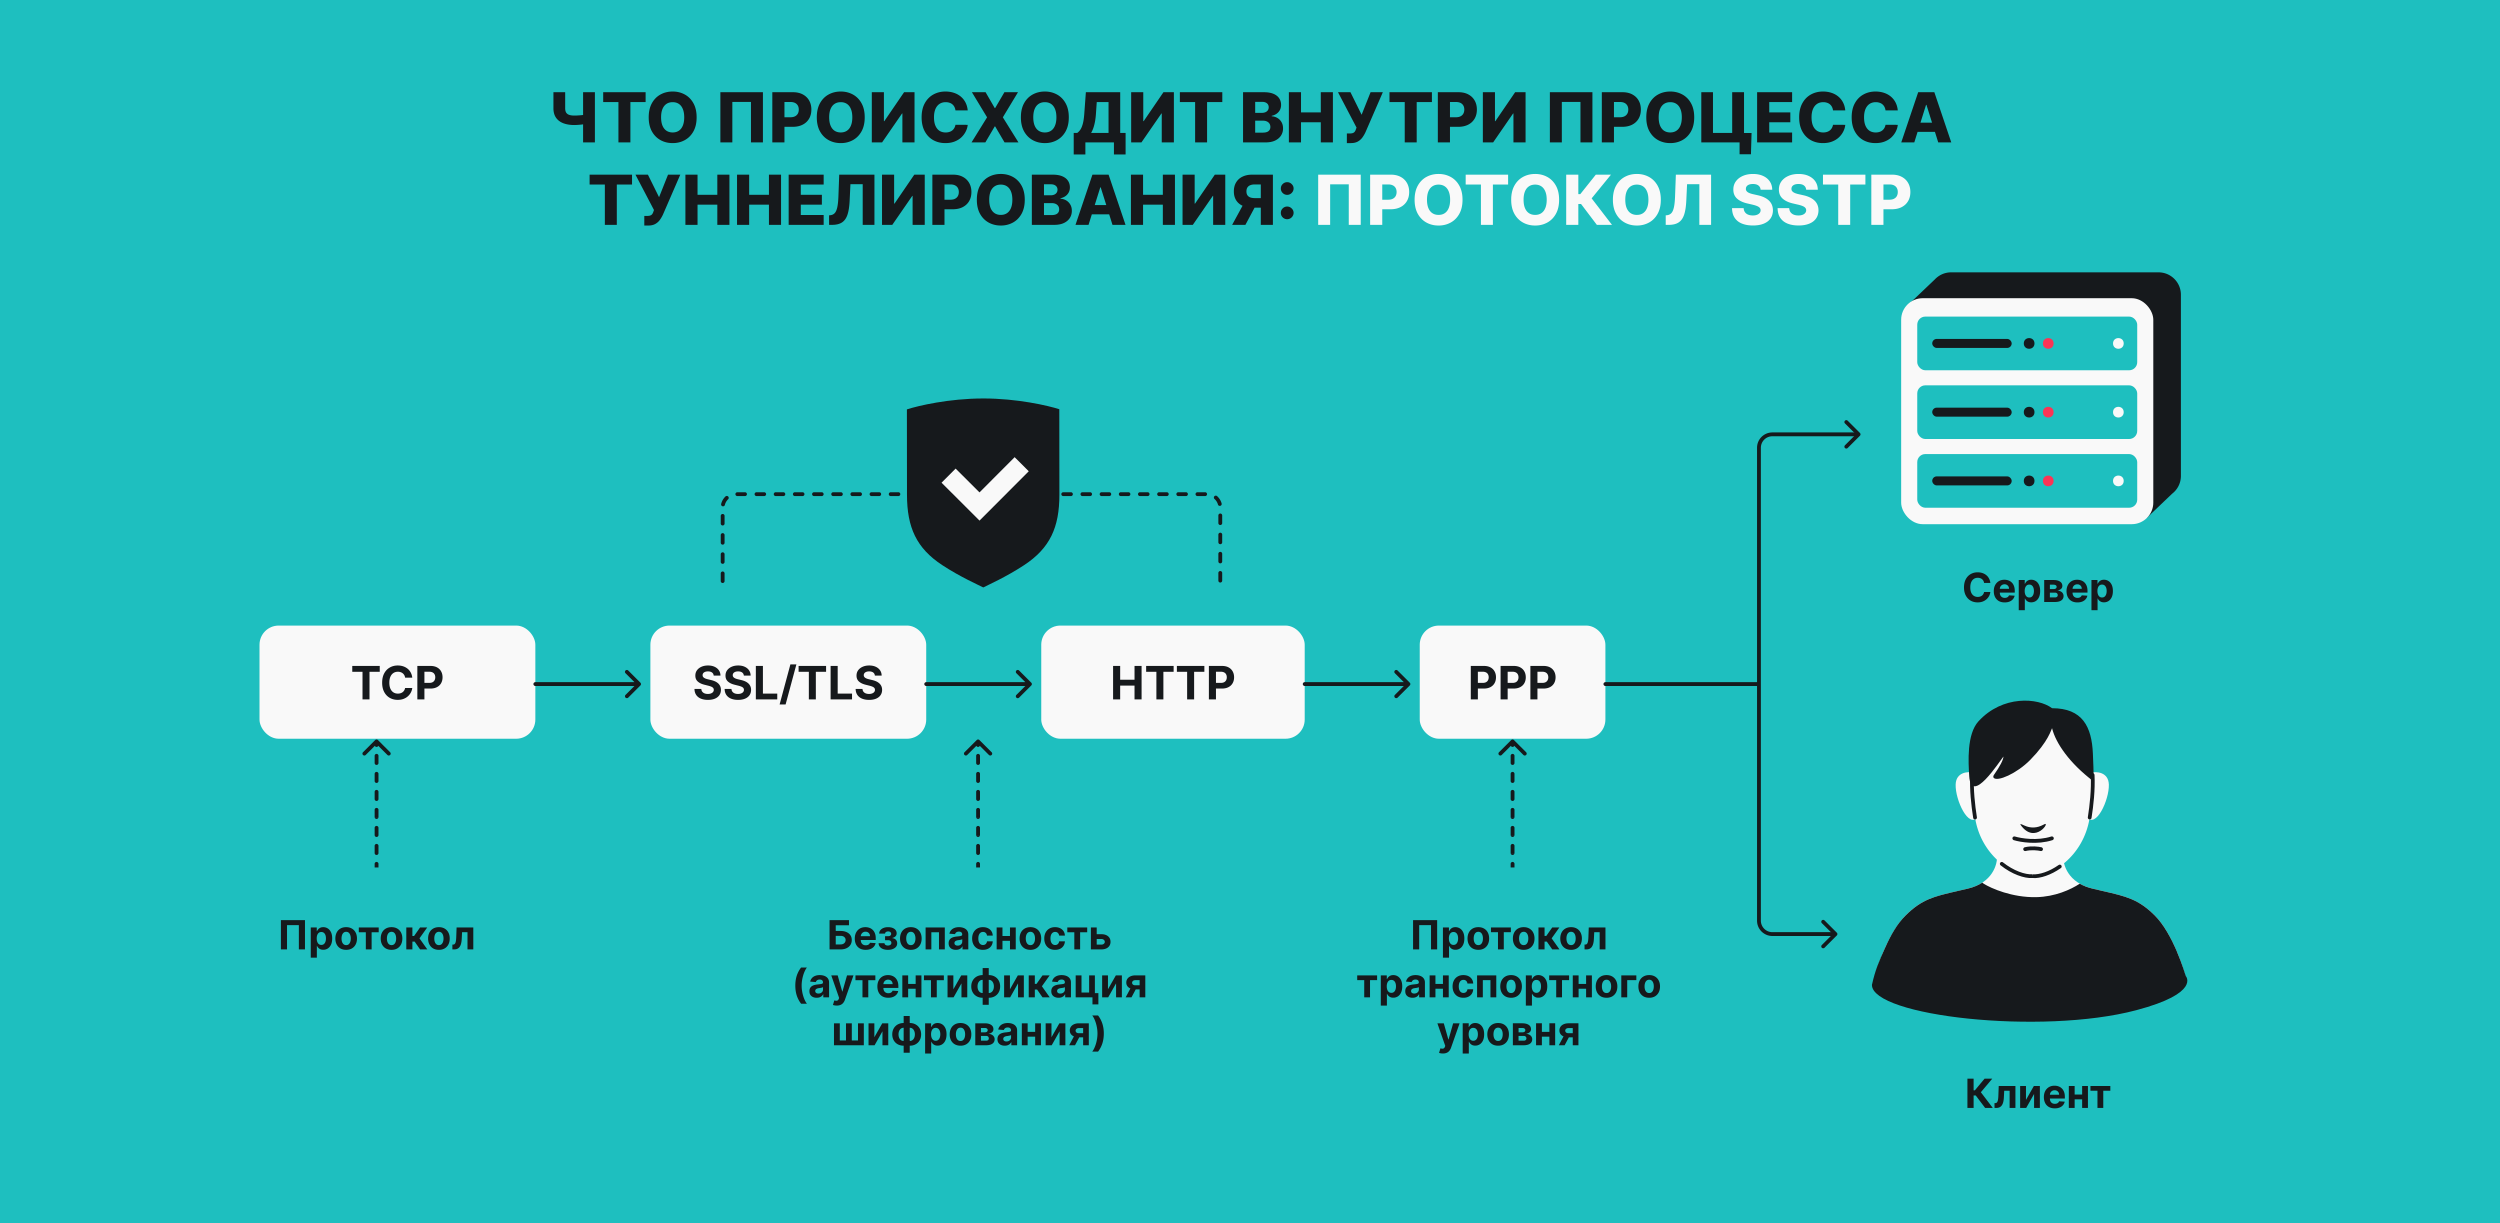
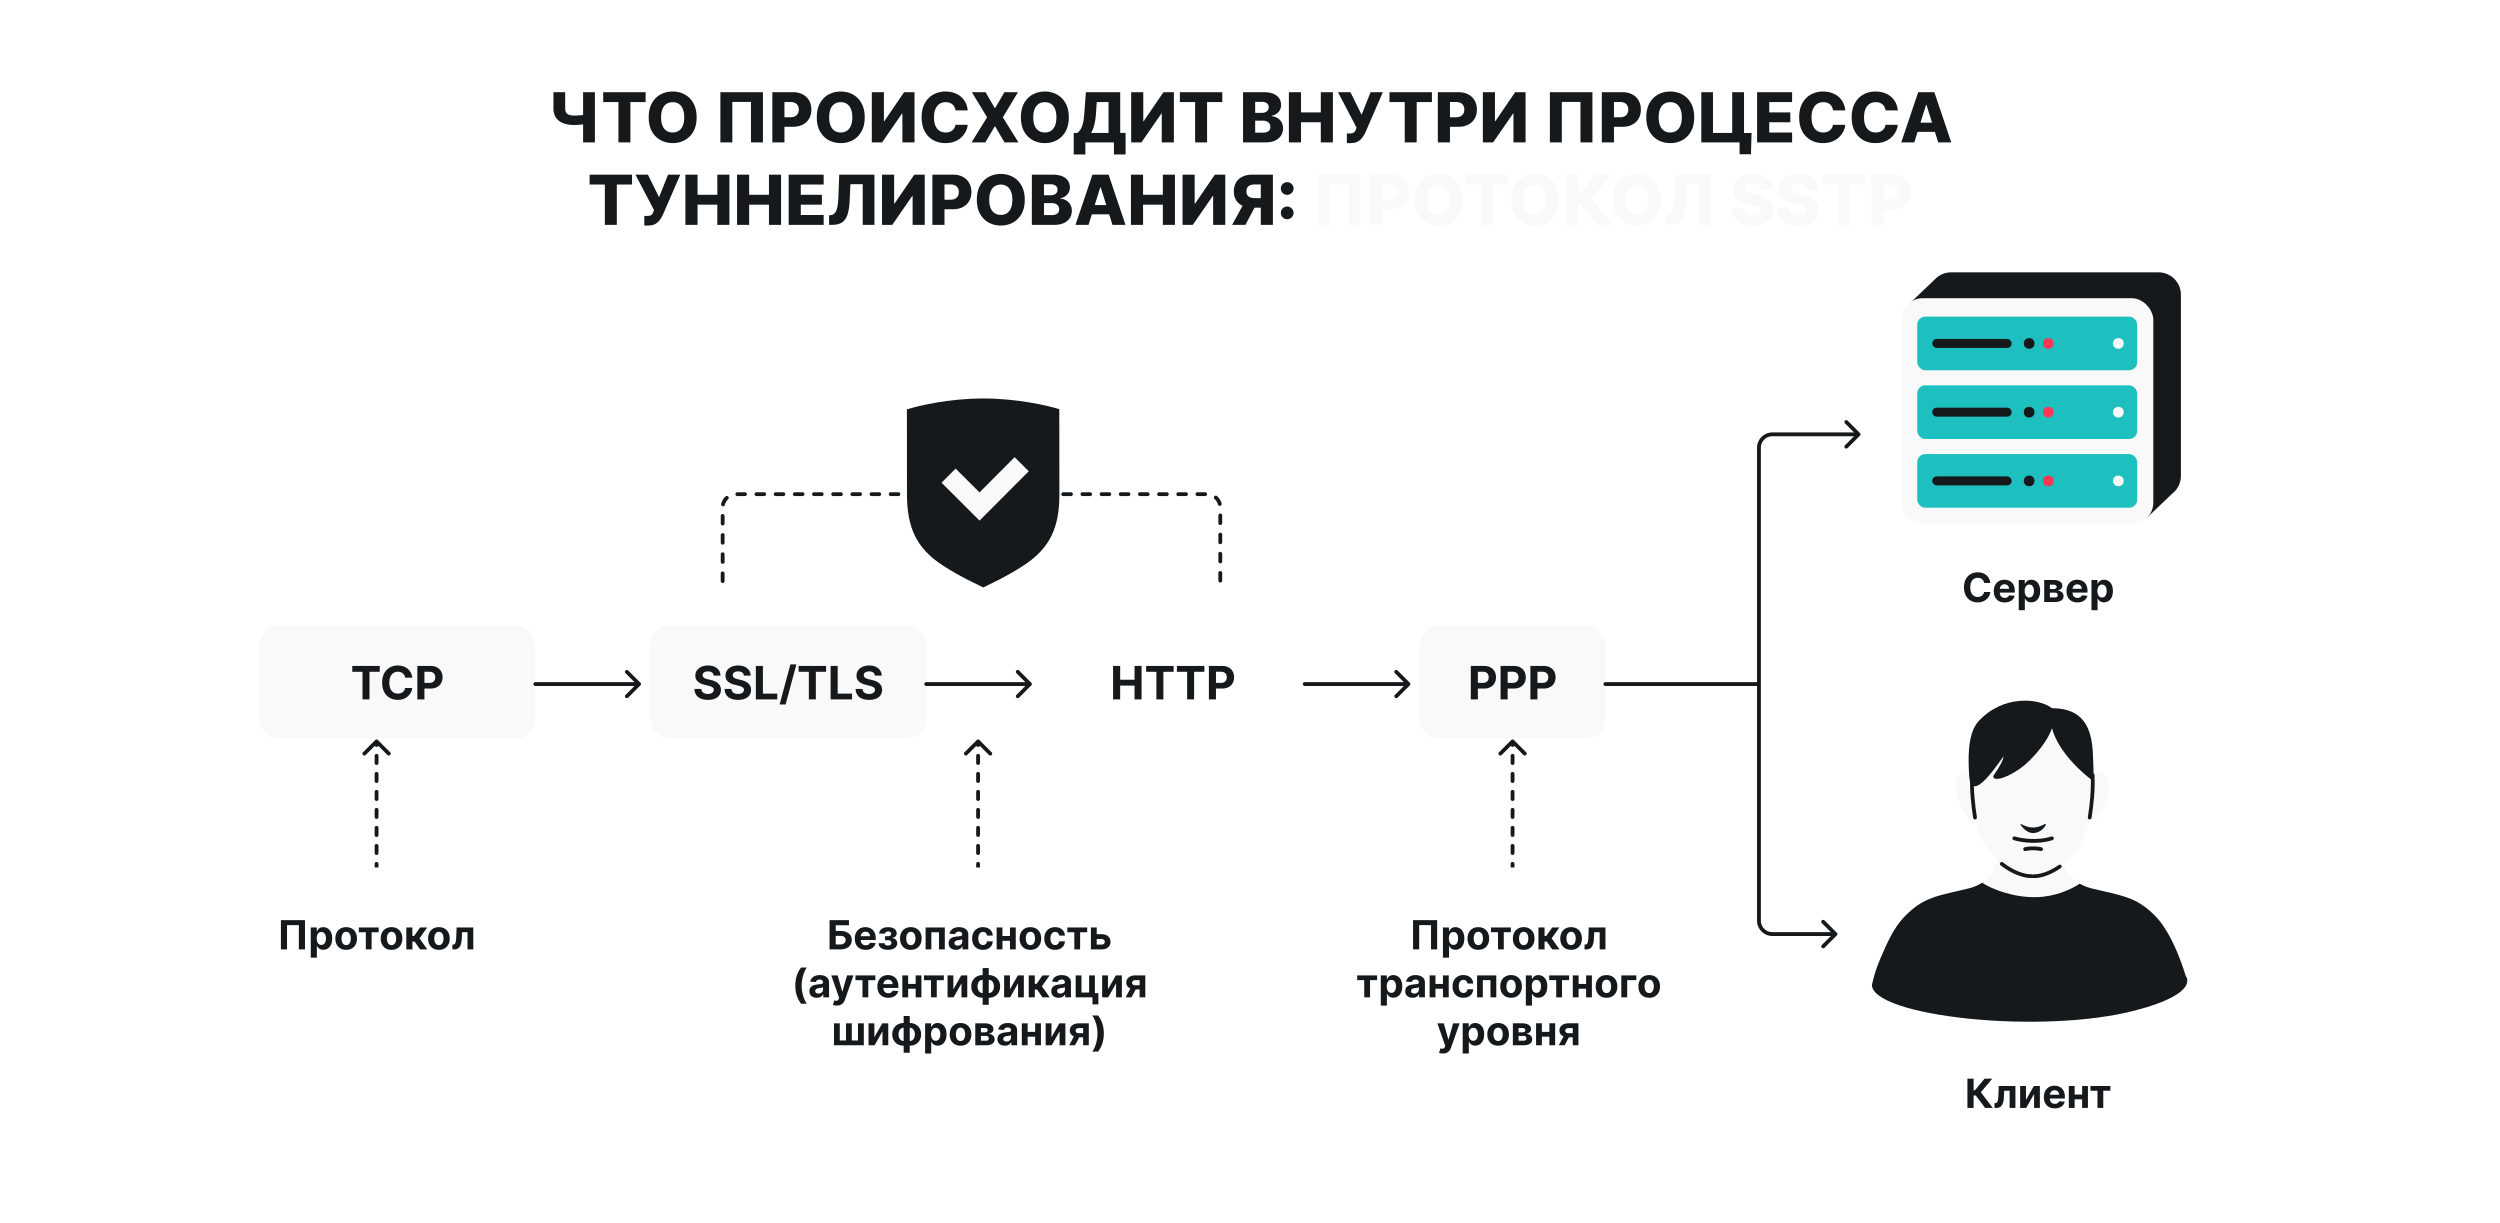
<svg xmlns="http://www.w3.org/2000/svg" width="1304" height="638" fill="none">
-   <path fill="#1EBFBF" d="M1304 638H0V0h1304z" />
  <rect x="740.536" y="326.297" width="96.841" height="59.027" rx="10" fill="#F9F9F9" />
  <path d="M767.165 364.811v-17.455h6.886c1.324 0 2.452.253 3.383.759.932.5 1.642 1.196 2.131 2.088.494.886.742 1.909.742 3.068s-.25 2.182-.75 3.068c-.5.886-1.225 1.577-2.174 2.071-.943.494-2.085.741-3.426.741h-4.389v-2.957h3.793c.71 0 1.295-.122 1.755-.366.466-.25.813-.594 1.04-1.032.233-.443.349-.951.349-1.525 0-.58-.116-1.085-.349-1.517a2.326 2.326 0 0 0-1.04-1.014c-.466-.245-1.057-.367-1.773-.367h-2.488v14.438h-3.69Zm15.539 0v-17.455h6.886c1.324 0 2.452.253 3.383.759.932.5 1.643 1.196 2.131 2.088.494.886.742 1.909.742 3.068s-.25 2.182-.75 3.068c-.5.886-1.225 1.577-2.174 2.071-.943.494-2.085.741-3.426.741h-4.389v-2.957h3.793c.71 0 1.295-.122 1.755-.366.466-.25.813-.594 1.04-1.032.233-.443.349-.951.349-1.525 0-.58-.116-1.085-.349-1.517a2.326 2.326 0 0 0-1.04-1.014c-.466-.245-1.057-.367-1.772-.367h-2.489v14.438h-3.69Zm15.539 0v-17.455h6.886c1.324 0 2.452.253 3.384.759.931.5 1.642 1.196 2.13 2.088.495.886.742 1.909.742 3.068s-.25 2.182-.75 3.068c-.5.886-1.225 1.577-2.174 2.071-.943.494-2.085.741-3.426.741h-4.389v-2.957h3.793c.71 0 1.295-.122 1.755-.366.466-.25.813-.594 1.04-1.032.233-.443.35-.951.35-1.525 0-.58-.117-1.085-.35-1.517a2.326 2.326 0 0 0-1.04-1.014c-.466-.245-1.056-.367-1.772-.367h-2.489v14.438h-3.69Z" fill="#16191C" />
-   <rect x="543.115" y="326.297" width="137.421" height="59.027" rx="10" fill="#F9F9F9" />
  <path d="M580.588 364.811v-17.455h3.691v7.202h7.491v-7.202h3.682v17.455h-3.682V357.6h-7.491v7.211h-3.691Zm17.242-14.412v-3.043h14.335v3.043h-5.344v14.412h-3.647v-14.412h-5.344Zm16.031 0v-3.043h14.335v3.043h-5.343v14.412h-3.648v-14.412h-5.344Zm16.696 14.412v-17.455h6.886c1.324 0 2.452.253 3.384.759.932.5 1.642 1.196 2.131 2.088.494.886.741 1.909.741 3.068s-.25 2.182-.75 3.068c-.5.886-1.224 1.577-2.173 2.071-.943.494-2.085.741-3.426.741h-4.39v-2.957h3.793c.71 0 1.296-.122 1.756-.366.466-.25.812-.594 1.04-1.032.233-.443.349-.951.349-1.525 0-.58-.116-1.085-.349-1.517a2.33 2.33 0 0 0-1.04-1.014c-.466-.245-1.057-.367-1.773-.367h-2.489v14.438h-3.69Z" fill="#16191C" />
  <rect x="339.237" y="326.297" width="143.877" height="59.027" rx="10" fill="#F9F9F9" />
  <path d="M372.263 352.376c-.068-.688-.361-1.222-.878-1.602-.517-.381-1.218-.571-2.105-.571-.602 0-1.111.085-1.525.255-.415.165-.733.395-.955.691-.216.295-.324.63-.324 1.005-.011.313.054.586.196.818.148.233.35.435.605.606.256.164.551.309.887.434.335.12.693.222 1.074.307l1.568.375a11.1 11.1 0 0 1 2.096.682 6.354 6.354 0 0 1 1.654 1.048c.466.415.826.904 1.082 1.466.262.563.395 1.207.401 1.935-.006 1.068-.279 1.994-.818 2.778-.535.779-1.307 1.384-2.319 1.816-1.005.426-2.218.639-3.639.639-1.409 0-2.636-.216-3.682-.648-1.039-.432-1.852-1.071-2.437-1.918-.58-.852-.884-1.906-.912-3.162h3.571c.04.586.207 1.074.503 1.466a2.79 2.79 0 0 0 1.201.878c.506.193 1.077.29 1.714.29.625 0 1.167-.091 1.627-.273.466-.182.827-.434 1.083-.758.255-.324.383-.696.383-1.117 0-.392-.116-.721-.349-.988-.227-.267-.563-.495-1.006-.682a10.196 10.196 0 0 0-1.611-.512l-1.9-.477c-1.472-.358-2.634-.917-3.486-1.679-.852-.761-1.276-1.787-1.27-3.077-.006-1.056.276-1.98.844-2.769.574-.79 1.361-1.407 2.361-1.85 1-.443 2.136-.665 3.409-.665 1.295 0 2.426.222 3.392.665.971.443 1.727 1.06 2.267 1.85.54.789.818 1.704.835 2.744h-3.537Zm15.727 0c-.068-.688-.361-1.222-.878-1.602-.517-.381-1.219-.571-2.105-.571-.603 0-1.111.085-1.526.255-.415.165-.733.395-.954.691-.216.295-.324.63-.324 1.005-.012.313.054.586.196.818.148.233.349.435.605.606.256.164.551.309.886.434.335.12.693.222 1.074.307l1.568.375c.762.171 1.461.398 2.097.682a6.365 6.365 0 0 1 1.653 1.048 4.37 4.37 0 0 1 1.083 1.466c.261.563.395 1.207.4 1.935-.005 1.068-.278 1.994-.818 2.778-.534.779-1.307 1.384-2.318 1.816-1.006.426-2.219.639-3.639.639-1.409 0-2.637-.216-3.682-.648-1.04-.432-1.852-1.071-2.438-1.918-.579-.852-.883-1.906-.912-3.162h3.571c.04.586.208 1.074.503 1.466.301.387.702.679 1.202.878.506.193 1.077.29 1.713.29.625 0 1.168-.091 1.628-.273.466-.182.827-.434 1.082-.758a1.75 1.75 0 0 0 .384-1.117c0-.392-.117-.721-.35-.988-.227-.267-.562-.495-1.005-.682a10.264 10.264 0 0 0-1.611-.512l-1.901-.477c-1.471-.358-2.633-.917-3.485-1.679-.853-.761-1.276-1.787-1.27-3.077-.006-1.056.275-1.98.843-2.769.574-.79 1.361-1.407 2.361-1.85 1-.443 2.137-.665 3.409-.665 1.296 0 2.426.222 3.392.665.972.443 1.728 1.06 2.267 1.85.54.789.819 1.704.836 2.744h-3.537Zm6.258 12.435v-17.455h3.69v14.412h7.483v3.043h-11.173Zm21.151-18.273-5.625 20.898h-3.128l5.625-20.898h3.128Zm1.152 3.861v-3.043h14.336v3.043h-5.344v14.412h-3.648v-14.412h-5.344Zm16.697 14.412v-17.455h3.69v14.412h7.483v3.043h-11.173Zm23.085-12.435c-.068-.688-.36-1.222-.877-1.602-.517-.381-1.219-.571-2.106-.571-.602 0-1.11.085-1.525.255-.415.165-.733.395-.955.691-.216.295-.323.63-.323 1.005a1.42 1.42 0 0 0 .196.818c.147.233.349.435.605.606.255.164.551.309.886.434.335.12.693.222 1.074.307l1.568.375c.761.171 1.46.398 2.097.682a6.365 6.365 0 0 1 1.653 1.048c.466.415.827.904 1.082 1.466.262.563.395 1.207.401 1.935-.006 1.068-.278 1.994-.818 2.778-.534.779-1.307 1.384-2.318 1.816-1.006.426-2.219.639-3.64.639-1.409 0-2.636-.216-3.681-.648-1.04-.432-1.853-1.071-2.438-1.918-.579-.852-.883-1.906-.912-3.162h3.571c.04.586.208 1.074.503 1.466.301.387.702.679 1.202.878.505.193 1.076.29 1.713.29.625 0 1.167-.091 1.628-.273.466-.182.826-.434 1.082-.758a1.75 1.75 0 0 0 .384-1.117c0-.392-.117-.721-.35-.988-.227-.267-.562-.495-1.006-.682a10.215 10.215 0 0 0-1.61-.512l-1.901-.477c-1.471-.358-2.633-.917-3.486-1.679-.852-.761-1.275-1.787-1.27-3.077-.005-1.056.276-1.98.844-2.769.574-.79 1.361-1.407 2.361-1.85 1-.443 2.136-.665 3.409-.665 1.296 0 2.426.222 3.392.665.972.443 1.727 1.06 2.267 1.85.54.789.818 1.704.835 2.744h-3.537Z" fill="#16191C" />
  <rect x="135.36" y="326.297" width="143.877" height="59.027" rx="10" fill="#F9F9F9" />
  <path d="M183.741 350.399v-3.043h14.335v3.043h-5.344v14.412h-3.647v-14.412h-5.344Zm31.3 3.068h-3.733a3.652 3.652 0 0 0-.418-1.287 3.262 3.262 0 0 0-.81-.972 3.554 3.554 0 0 0-1.142-.613 4.368 4.368 0 0 0-1.389-.213c-.903 0-1.69.224-2.361.673-.67.443-1.19 1.091-1.559 1.943-.37.847-.554 1.875-.554 3.085 0 1.245.184 2.29.554 3.137.375.846.897 1.485 1.568 1.917.67.432 1.446.648 2.327.648.494 0 .951-.065 1.372-.196a3.606 3.606 0 0 0 1.133-.571c.33-.256.603-.565.818-.929.222-.364.375-.778.461-1.244l3.733.017a6.747 6.747 0 0 1-.725 2.318c-.38.739-.895 1.4-1.542 1.986-.642.579-1.409 1.039-2.302 1.38-.886.336-1.889.503-3.008.503-1.557 0-2.949-.352-4.176-1.057-1.222-.704-2.188-1.724-2.898-3.059-.704-1.336-1.057-2.952-1.057-4.85 0-1.903.358-3.522 1.074-4.858.716-1.335 1.688-2.352 2.915-3.051 1.227-.704 2.608-1.057 4.142-1.057 1.011 0 1.949.142 2.812.427.87.284 1.64.698 2.31 1.244a6.39 6.39 0 0 1 1.636 1.986c.427.784.699 1.681.819 2.693Zm2.646 11.344v-17.455h6.886c1.324 0 2.452.253 3.384.759.932.5 1.642 1.196 2.131 2.088.494.886.741 1.909.741 3.068s-.25 2.182-.75 3.068c-.5.886-1.224 1.577-2.173 2.071-.943.494-2.086.741-3.426.741h-4.39v-2.957h3.793c.71 0 1.295-.122 1.756-.366.466-.25.812-.594 1.039-1.032.233-.443.35-.951.35-1.525 0-.58-.117-1.085-.35-1.517a2.323 2.323 0 0 0-1.039-1.014c-.466-.245-1.057-.367-1.773-.367h-2.489v14.438h-3.69Z" fill="#16191C" />
  <path fill-rule="evenodd" clip-rule="evenodd" d="m996.771 157.585 9.279.31v90.336c0 6.458 5.23 11.693 11.69 11.693h100.71l1.36 10.155 13.22-12.598a11.667 11.667 0 0 0 4.53-9.25v-94.489c0-6.457-5.23-11.692-11.69-11.692h-108.13c-3.35 0-6.37 1.41-8.51 3.669l-12.459 11.866Z" fill="#16191C" />
  <rect x="991.644" y="155.545" width="131.519" height="117.873" rx="11.248" fill="#F9F9F9" />
  <rect x="1000.04" y="165.134" width="114.734" height="28" rx="4.218" fill="#1EBFBF" />
  <rect x="1007.85" y="176.776" width="41.445" height="4.717" rx="2.358" fill="#16191C" />
  <circle cx="1058.4" cy="179.134" r="2.787" fill="#16191C" />
  <circle cx="1068.37" cy="179.134" r="2.787" fill="#FA3556" />
  <circle cx="1104.94" cy="179.134" r="2.787" fill="#F9F9F9" />
  <rect x="1000.04" y="200.987" width="114.734" height="28" rx="4.218" fill="#1EBFBF" />
  <rect x="1007.85" y="212.628" width="41.445" height="4.717" rx="2.358" fill="#16191C" />
  <circle cx="1058.4" cy="214.987" r="2.787" fill="#16191C" />
  <circle cx="1068.37" cy="214.987" r="2.787" fill="#FA3556" />
  <circle cx="1104.94" cy="214.987" r="2.787" fill="#F9F9F9" />
  <rect x="1000.04" y="236.84" width="114.734" height="28" rx="4.218" fill="#1EBFBF" />
  <rect x="1007.85" y="248.481" width="41.445" height="4.717" rx="2.358" fill="#16191C" />
  <circle cx="1058.4" cy="250.84" r="2.787" fill="#16191C" />
  <circle cx="1068.37" cy="250.84" r="2.787" fill="#FA3556" />
  <circle cx="1104.94" cy="250.84" r="2.787" fill="#F9F9F9" />
  <path d="M279.237 355.811a1 1 0 0 0 0 2v-2Zm54.812 1.707a.999.999 0 0 0 0-1.414l-6.364-6.364a.999.999 0 1 0-1.414 1.414l5.657 5.657-5.657 5.657a1 1 0 0 0 1.414 1.414l6.364-6.364Zm-54.812.293h54.105v-2h-54.105v2Zm203.878-2a1 1 0 1 0 0 2v-2Zm54.812 1.707a1 1 0 0 0 0-1.414l-6.364-6.364a.999.999 0 1 0-1.414 1.414l5.657 5.657-5.657 5.657a.999.999 0 1 0 1.414 1.414l6.364-6.364Zm-54.812.293h54.105v-2h-54.105v2Zm197.421-2a1 1 0 0 0 0 2v-2Zm54.812 1.707a.999.999 0 0 0 0-1.414l-6.364-6.364a.999.999 0 1 0-1.414 1.414l5.657 5.657-5.657 5.657a1 1 0 0 0 1.414 1.414l6.364-6.364Zm-54.812.293h54.105v-2h-54.105v2Z" fill="#16191C" />
  <path d="M837.376 356.811h80.095V233.555a7 7 0 0 1 7-7h43.182m-50.181 130.402v123.256a7 7 0 0 0 7 7h31.145" stroke="#16191C" stroke-width="2" stroke-linecap="round" />
  <path fill-rule="evenodd" clip-rule="evenodd" d="M1041.64 446.457c.28 4.404-2.35 13.975-15.11 17.034-2.03.485-3.9.917-5.66 1.32-12.08 2.775-18.39 4.225-26.937 12.722-7.836 7.786-13.765 23.267-15.817 31.146h161.644c-2.05-7.879-7.98-23.36-15.82-31.146-8.55-8.497-14.86-9.947-26.93-12.722-1.76-.403-3.64-.835-5.66-1.32-12.76-3.059-15.4-12.63-15.12-17.034l-16.68-14.246v-1.048l-.61.524-.62-.524v1.048l-16.68 14.246Z" fill="#F9F9F9" />
  <path fill-rule="evenodd" clip-rule="evenodd" d="M1084.8 460.94c-4.71 3.07-12.85 6.807-22.66 7.016-12.6.268-23.58-4.582-27.49-7.04l-.66-.541c-1.98 1.301-4.44 2.391-7.46 3.116-2.03.485-3.9.917-5.66 1.32-12.08 2.775-18.39 4.225-26.938 12.722-4.215 4.189-7.436 9.617-10.683 16.864-3.247 7.248-5.112 11.504-6.853 19.316 0 16.243 88.294 26.308 137.794 13.229 33.89-8.952 25.9-17.836 25.9-17.836s-1.81-6.17-4.7-12.961-6.84-14.032-11.45-18.612c-8.55-8.497-14.86-9.947-26.93-12.722-1.76-.403-3.64-.835-5.66-1.32-2.58-.617-4.74-1.5-6.55-2.551Z" fill="#16191C" />
  <path d="M1033.07 465.556c4.67 2.513 15.24 7.323 25.46 7.427 14.99.153 22.51-4.519 27.5-6.909" stroke="#16191C" stroke-width="1.964" stroke-linecap="round" />
  <path fill-rule="evenodd" clip-rule="evenodd" d="M1055.57 370.16c-5.58.849-12.32 3.479-18.68 10.262-10.54 11.243-8.91 31.916-6.71 46.018 3.25 20.879 21.21 31.104 30.08 30.581v-.063.072c8.87.523 26.46-9.711 29.72-30.59 2.19-14.102 3.83-34.775-6.71-46.018-6.36-6.782-13.11-9.413-18.68-10.262v-.04a31.957 31.957 0 0 0-4.51-.307c-1.75-.006-3.28.136-4.52.307l.01.04Z" fill="#F9F9F9" />
  <path d="M1099.98 409.204c-.2-6.487-6.43-6.949-9.59-6.158-2.38 6.798-5.66 17.942-1.93 23.053 4.67 6.388 11.76-8.787 11.52-16.895Zm-79.91 0c.19-6.487 6.42-6.949 9.59-6.158 2.37 6.798 5.65 17.942 1.92 23.053-4.67 6.388-11.76-8.787-11.51-16.895Z" fill="#F9F9F9" />
  <path d="M1040.17 403.983c2.99-4.202 4.82-7.784 4.82-9.369-1.89 2.252-16.89 25.876-17.85 10.166v-.065c-.45-7.291-1.33-21.743 4.85-28.495 12.56-13.72 31.08-12.32 38.36-6.82 15.89 0 20.7 9.663 21.3 23.708.47 10.975.54 14.19 0 14.19-11.98-9.105-19.35-19.51-21.3-27.476-.45.71-1.85 6.85-11.38 16.539-7.03 7.149-17.21 11.545-19.08 9.334-.41-.487-.09-1.192.28-1.712Z" fill="#16191C" />
  <path d="M1030.18 426.44c-1.02-6.513-1.91-14.427-1.54-22.166m61.34 22.166c1.01-6.513 1.91-14.427 1.54-22.166m-47.4 46.305c5.73 4.538 11.95 6.688 16.14 6.441v-.062.072c3.74.22 9.02-1.467 14.13-5.054" stroke="#16191C" stroke-width="1.964" stroke-linecap="round" />
  <path d="M1053.84 430.106c0-1.484 4.71 4.059 12.14 0 4.24-2.629-4.47 11.137-12.14 0Z" fill="#16191C" />
  <path d="M1050.68 437.277c3.35 1.02 11.96 2.448 19.57 0m-5.65 5.638c-1.41-.33-5.06-.791-8.27 0" stroke="#16191C" stroke-width="2" stroke-linecap="round" />
  <path d="M432.693 495.213V479.94h10.134v2.662h-6.905v2.983h2.483c1.208 0 2.25.197 3.125.589.88.388 1.558.937 2.036 1.648.477.711.716 1.549.716 2.514 0 .959-.239 1.807-.716 2.542-.478.731-1.156 1.303-2.036 1.716-.875.412-1.917.619-3.125.619h-5.712Zm3.229-2.596h2.483c.577 0 1.064-.104 1.462-.313.398-.214.698-.494.902-.842a2.23 2.23 0 0 0 .313-1.156c0-.607-.231-1.119-.693-1.537-.458-.422-1.119-.633-1.984-.633h-2.483v4.481Zm15.61 2.819c-1.178 0-2.192-.238-3.043-.716a4.897 4.897 0 0 1-1.953-2.043c-.458-.885-.686-1.931-.686-3.139 0-1.179.228-2.213.686-3.103a5.066 5.066 0 0 1 1.931-2.08c.835-.497 1.815-.746 2.938-.746.756 0 1.459.122 2.111.365a4.678 4.678 0 0 1 1.715 1.082c.492.482.875 1.088 1.148 1.819.274.726.411 1.576.411 2.551v.872h-9.673v-1.969h6.682c0-.457-.099-.862-.298-1.215a2.14 2.14 0 0 0-.828-.828c-.348-.204-.753-.306-1.215-.306-.483 0-.91.112-1.283.336a2.36 2.36 0 0 0-.865.887 2.505 2.505 0 0 0-.321 1.231v1.872c0 .566.105 1.056.313 1.469.214.412.515.731.903.954.387.224.847.336 1.379.336.353 0 .676-.05.97-.149.293-.1.544-.249.753-.448.209-.199.368-.442.477-.73l2.938.193a4.006 4.006 0 0 1-.917 1.85c-.457.522-1.049.93-1.775 1.223-.721.288-1.553.432-2.498.432Zm6.742-3.467h3.079c.015.378.184.676.508.895.323.218.74.328 1.252.328.517 0 .952-.12 1.305-.358.353-.244.53-.592.53-1.044 0-.279-.07-.52-.209-.724a1.418 1.418 0 0 0-.582-.492 1.977 1.977 0 0 0-.865-.179h-1.648v-2.08h1.648c.493 0 .87-.115 1.134-.343.268-.229.403-.515.403-.858 0-.388-.14-.699-.418-.932-.273-.239-.644-.358-1.111-.358-.472 0-.865.107-1.178.32-.309.209-.468.483-.478.821h-3.065c.01-.686.217-1.28.619-1.783.408-.502.955-.889 1.641-1.163.691-.273 1.464-.41 2.319-.41.935 0 1.74.132 2.416.395.681.259 1.203.629 1.566 1.111.368.483.552 1.057.552 1.723 0 .607-.199 1.114-.596 1.521-.398.408-.955.699-1.671.873v.119c.472.03.9.157 1.283.38.383.224.688.532.917.925.229.388.343.848.343 1.38 0 .711-.209 1.32-.626 1.827-.413.507-.985.897-1.715 1.171-.726.268-1.559.402-2.499.402-.914 0-1.735-.131-2.461-.395-.72-.268-1.295-.661-1.722-1.178-.423-.517-.647-1.149-.671-1.894Zm16.818 3.467c-1.159 0-2.16-.246-3.005-.738a5.05 5.05 0 0 1-1.947-2.073c-.457-.89-.686-1.922-.686-3.095 0-1.183.229-2.217.686-3.102a4.99 4.99 0 0 1 1.947-2.073c.845-.497 1.846-.746 3.005-.746 1.158 0 2.158.249 2.998.746a4.981 4.981 0 0 1 1.954 2.073c.457.885.686 1.919.686 3.102 0 1.173-.229 2.205-.686 3.095a5.041 5.041 0 0 1-1.954 2.073c-.84.492-1.84.738-2.998.738Zm.015-2.461c.527 0 .967-.149 1.32-.447.353-.303.619-.716.798-1.238.184-.522.276-1.116.276-1.782 0-.666-.092-1.261-.276-1.783-.179-.522-.445-.934-.798-1.237-.353-.304-.793-.455-1.32-.455-.532 0-.98.151-1.343.455-.358.303-.628.715-.812 1.237-.179.522-.269 1.117-.269 1.783 0 .666.09 1.26.269 1.782.184.522.454.935.812 1.238.363.298.811.447 1.343.447Zm7.688 2.238v-11.455h10.016v11.455h-3.036v-8.957h-3.982v8.957h-2.998Zm15.817.216c-.73 0-1.382-.127-1.953-.38a3.15 3.15 0 0 1-1.358-1.141c-.328-.507-.492-1.139-.492-1.895 0-.636.117-1.17.351-1.603.233-.432.552-.78.954-1.044.403-.263.86-.462 1.372-.597a10.522 10.522 0 0 1 1.626-.283c.666-.07 1.203-.134 1.611-.194.408-.064.703-.159.887-.283.184-.124.276-.308.276-.552v-.045c0-.472-.149-.837-.447-1.096-.294-.259-.711-.388-1.253-.388-.572 0-1.027.127-1.365.381a1.744 1.744 0 0 0-.671.939l-2.938-.238a3.982 3.982 0 0 1 .88-1.805c.437-.512 1.002-.905 1.693-1.178.696-.279 1.501-.418 2.416-.418.636 0 1.245.075 1.827.224.587.149 1.106.38 1.559.693.457.313.817.716 1.081 1.208.263.488.395 1.072.395 1.753v7.726h-3.013v-1.589h-.089a3.23 3.23 0 0 1-.738.947c-.309.269-.679.48-1.112.634-.432.149-.932.224-1.499.224Zm.91-2.193c.468 0 .88-.092 1.238-.275.358-.189.639-.443.843-.761a1.96 1.96 0 0 0 .306-1.081v-1.216c-.1.065-.237.124-.411.179-.169.05-.36.097-.574.142a35.82 35.82 0 0 1-.641.112c-.214.029-.408.057-.582.082a3.878 3.878 0 0 0-.977.261c-.278.119-.494.28-.649.484-.154.199-.231.448-.231.746 0 .433.157.763.47.992.318.224.721.335 1.208.335Zm13.181 2.2c-1.173 0-2.182-.248-3.028-.745a5.048 5.048 0 0 1-1.938-2.088c-.448-.89-.672-1.915-.672-3.073 0-1.173.227-2.202.679-3.087a5.039 5.039 0 0 1 1.946-2.081c.841-.502 1.84-.753 2.998-.753 1 0 1.875.181 2.625.544a4.394 4.394 0 0 1 1.783 1.529c.437.656.678 1.427.723 2.312h-2.998c-.084-.572-.308-1.032-.671-1.38-.358-.353-.828-.529-1.41-.529-.492 0-.922.134-1.29.403-.363.263-.646.648-.85 1.155-.204.508-.306 1.121-.306 1.842 0 .731.1 1.353.299 1.865.204.512.489.902.857 1.171.368.268.798.402 1.29.402.363 0 .689-.074.977-.223.294-.15.535-.366.724-.649a2.49 2.49 0 0 0 .38-1.037h2.998c-.05.875-.288 1.646-.716 2.312a4.333 4.333 0 0 1-1.752 1.551c-.746.373-1.629.559-2.648.559Zm15.122-7.218v2.498h-5.981v-2.498h5.981Zm-4.937-4.46v11.455h-3.035v-11.455h3.035Zm6.928 0v11.455h-3.013v-11.455h3.013Zm7.64 11.678c-1.158 0-2.16-.246-3.005-.738a5.057 5.057 0 0 1-1.947-2.073c-.457-.89-.686-1.922-.686-3.095 0-1.183.229-2.217.686-3.102a4.997 4.997 0 0 1 1.947-2.073c.845-.497 1.847-.746 3.005-.746s2.158.249 2.998.746a4.981 4.981 0 0 1 1.954 2.073c.457.885.686 1.919.686 3.102 0 1.173-.229 2.205-.686 3.095a5.041 5.041 0 0 1-1.954 2.073c-.84.492-1.84.738-2.998.738Zm.015-2.461c.527 0 .967-.149 1.32-.447.353-.303.619-.716.798-1.238.184-.522.276-1.116.276-1.782 0-.666-.092-1.261-.276-1.783-.179-.522-.445-.934-.798-1.237-.353-.304-.793-.455-1.32-.455-.532 0-.979.151-1.342.455-.358.303-.629.715-.813 1.237-.179.522-.269 1.117-.269 1.783 0 .666.09 1.26.269 1.782.184.522.455.935.813 1.238.363.298.81.447 1.342.447Zm12.864 2.461c-1.173 0-2.183-.248-3.028-.745a5.057 5.057 0 0 1-1.939-2.088c-.447-.89-.671-1.915-.671-3.073 0-1.173.226-2.202.679-3.087a5.039 5.039 0 0 1 1.946-2.081c.84-.502 1.84-.753 2.998-.753.999 0 1.874.181 2.625.544a4.385 4.385 0 0 1 1.782 1.529c.438.656.679 1.427.724 2.312h-2.998c-.085-.572-.308-1.032-.671-1.38-.358-.353-.828-.529-1.41-.529-.492 0-.922.134-1.29.403-.363.263-.646.648-.85 1.155-.204.508-.306 1.121-.306 1.842 0 .731.1 1.353.299 1.865.203.512.489.902.857 1.171.368.268.798.402 1.29.402.363 0 .689-.074.977-.223.294-.15.535-.366.724-.649.193-.289.32-.634.38-1.037h2.998c-.05.875-.289 1.646-.716 2.312a4.33 4.33 0 0 1-1.753 1.551c-.745.373-1.628.559-2.647.559Zm6.369-9.18v-2.498h10.38v2.498h-3.691v8.957h-3.028v-8.957h-3.661Zm14.297 1.022h3.423c1.517 0 2.7.363 3.55 1.089.85.721 1.275 1.685 1.275 2.893 0 .786-.191 1.477-.574 2.073-.383.592-.935 1.054-1.656 1.387-.72.329-1.586.493-2.595.493h-5.414v-11.455h3.035v8.956h2.379c.532 0 .97-.134 1.313-.402.343-.269.517-.612.522-1.029a1.351 1.351 0 0 0-.522-1.082c-.343-.283-.781-.425-1.313-.425h-3.423v-2.498ZM414.836 514.09c0-1.849.246-3.552.738-5.108a14.128 14.128 0 0 1 2.275-4.325h3.035c-.388.492-.748 1.093-1.081 1.804a16.162 16.162 0 0 0-.873 2.327c-.248.845-.442 1.72-.581 2.625-.14.9-.209 1.792-.209 2.677 0 1.178.119 2.369.358 3.572.243 1.198.571 2.312.984 3.341.418 1.029.885 1.872 1.402 2.528h-3.035a14.128 14.128 0 0 1-2.275-4.325c-.492-1.556-.738-3.261-.738-5.116Zm11.158 6.339c-.731 0-1.382-.127-1.954-.38a3.153 3.153 0 0 1-1.357-1.141c-.328-.507-.492-1.139-.492-1.895 0-.636.117-1.17.35-1.603.234-.432.552-.78.955-1.044.403-.263.86-.462 1.372-.597a10.522 10.522 0 0 1 1.626-.283c.666-.07 1.203-.134 1.611-.194.407-.064.703-.159.887-.283.184-.124.276-.308.276-.552v-.045c0-.472-.149-.837-.447-1.096-.294-.259-.711-.388-1.253-.388-.572 0-1.027.127-1.365.381a1.744 1.744 0 0 0-.671.939l-2.938-.238a3.982 3.982 0 0 1 .88-1.805c.437-.512 1.001-.905 1.692-1.178.697-.279 1.502-.418 2.417-.418.636 0 1.245.075 1.827.224a4.78 4.78 0 0 1 1.558.693c.458.313.818.716 1.082 1.208.263.488.395 1.072.395 1.753v7.726h-3.013v-1.589h-.089c-.184.358-.43.674-.739.947-.308.269-.678.48-1.111.634-.432.149-.932.224-1.499.224Zm.91-2.193c.467 0 .88-.092 1.238-.275.358-.189.639-.443.843-.761a1.96 1.96 0 0 0 .305-1.081v-1.216a1.69 1.69 0 0 1-.41.179c-.169.05-.36.097-.574.142-.214.039-.428.077-.641.112-.214.029-.408.057-.582.082a3.878 3.878 0 0 0-.977.261 1.56 1.56 0 0 0-.649.484c-.154.199-.231.448-.231.746 0 .433.157.763.47.992.318.224.721.335 1.208.335Zm9.557 6.272c-.403 0-.781-.032-1.134-.097a4.183 4.183 0 0 1-.865-.231l.716-2.371c.373.114.708.176 1.007.186.303.01.564-.06.783-.209.224-.149.405-.403.544-.76l.187-.485-4.109-11.783h3.341l2.371 8.412h.119l2.394-8.412h3.363l-4.452 12.693a5.307 5.307 0 0 1-.872 1.61 3.576 3.576 0 0 1-1.38 1.067c-.557.253-1.228.38-2.013.38Zm9.747-13.252v-2.498h10.38v2.498h-3.691v8.957h-3.028v-8.957h-3.661Zm17.116 9.18c-1.178 0-2.192-.238-3.043-.716a4.897 4.897 0 0 1-1.953-2.043c-.458-.885-.686-1.931-.686-3.139 0-1.179.228-2.213.686-3.103a5.066 5.066 0 0 1 1.931-2.08c.835-.497 1.815-.746 2.938-.746.756 0 1.459.122 2.111.365a4.678 4.678 0 0 1 1.715 1.082c.492.482.875 1.088 1.148 1.819.274.726.411 1.576.411 2.551v.872h-9.673v-1.969h6.682c0-.457-.099-.862-.298-1.215a2.14 2.14 0 0 0-.828-.828c-.348-.204-.753-.306-1.215-.306-.483 0-.91.112-1.283.336a2.36 2.36 0 0 0-.865.887 2.505 2.505 0 0 0-.321 1.231v1.872c0 .566.105 1.056.313 1.469.214.412.515.731.903.954.387.224.847.336 1.379.336.353 0 .676-.05.97-.149.293-.1.544-.249.753-.448.209-.199.368-.442.477-.73l2.938.193a4.006 4.006 0 0 1-.917 1.85c-.457.522-1.049.93-1.775 1.223-.721.288-1.553.432-2.498.432Zm15.303-7.218v2.498h-5.981v-2.498h5.981Zm-4.937-4.46v11.455h-3.035v-11.455h3.035Zm6.928 0v11.455h-3.013v-11.455h3.013Zm1.314 2.498v-2.498h10.381v2.498h-3.692v8.957h-3.027v-8.957h-3.662Zm15.342 4.766 4.124-7.264h3.132v11.455h-3.028v-7.286l-4.109 7.286h-3.154v-11.455h3.035v7.264Zm15.284 8.083V504.94h3.169v19.165h-3.169Zm0-3.669c-.88 0-1.683-.141-2.409-.425a5.536 5.536 0 0 1-1.879-1.215 5.5 5.5 0 0 1-1.223-1.872c-.289-.726-.433-1.524-.433-2.394 0-.88.144-1.68.433-2.401a5.405 5.405 0 0 1 1.223-1.872 5.407 5.407 0 0 1 1.879-1.216c.726-.288 1.529-.432 2.409-.432h.589v11.827h-.589Zm0-2.475h.35v-6.876h-.35a2.37 2.37 0 0 0-1.141.268 2.495 2.495 0 0 0-.843.739 3.342 3.342 0 0 0-.522 1.088 5.114 5.114 0 0 0-.171 1.35c0 .636.104 1.216.313 1.738.209.517.514.929.917 1.238.403.303.885.455 1.447.455Zm3.169 2.475h-.589v-11.827h.589c.88 0 1.683.144 2.409.432a5.407 5.407 0 0 1 1.879 1.216 5.405 5.405 0 0 1 1.223 1.872c.288.721.433 1.521.433 2.401 0 .87-.145 1.668-.433 2.394a5.5 5.5 0 0 1-1.223 1.872 5.536 5.536 0 0 1-1.879 1.215c-.726.284-1.529.425-2.409.425Zm0-2.475c.428 0 .808-.087 1.141-.261.333-.179.614-.426.843-.739.228-.313.402-.676.522-1.089.119-.417.179-.865.179-1.342 0-.641-.107-1.22-.321-1.737-.209-.522-.512-.938-.91-1.246-.397-.308-.882-.462-1.454-.462h-.35v6.876h.35Zm11.058-1.939 4.124-7.264h3.132v11.455h-3.028v-7.286l-4.109 7.286h-3.155v-11.455h3.036v7.264Zm9.802 4.191v-11.455h3.177v4.445h.895l3.117-4.445h3.729l-4.049 5.683 4.094 5.772h-3.774l-2.826-4.065h-1.186v4.065h-3.177Zm15.571.216c-.73 0-1.382-.127-1.954-.38a3.153 3.153 0 0 1-1.357-1.141c-.328-.507-.492-1.139-.492-1.895 0-.636.117-1.17.351-1.603.233-.432.551-.78.954-1.044.403-.263.86-.462 1.372-.597a10.522 10.522 0 0 1 1.626-.283c.666-.07 1.203-.134 1.611-.194.407-.064.703-.159.887-.283.184-.124.276-.308.276-.552v-.045c0-.472-.149-.837-.447-1.096-.294-.259-.711-.388-1.253-.388-.572 0-1.027.127-1.365.381a1.744 1.744 0 0 0-.671.939l-2.938-.238a3.982 3.982 0 0 1 .88-1.805c.437-.512 1.002-.905 1.693-1.178.696-.279 1.501-.418 2.416-.418.636 0 1.245.075 1.827.224a4.78 4.78 0 0 1 1.558.693c.458.313.818.716 1.082 1.208.263.488.395 1.072.395 1.753v7.726h-3.013v-1.589h-.089c-.184.358-.43.674-.739.947-.308.269-.678.48-1.111.634-.432.149-.932.224-1.499.224Zm.91-2.193c.467 0 .88-.092 1.238-.275.358-.189.639-.443.843-.761a1.96 1.96 0 0 0 .305-1.081v-1.216a1.69 1.69 0 0 1-.41.179c-.169.05-.36.097-.574.142a35.82 35.82 0 0 1-.641.112c-.214.029-.408.057-.582.082a3.878 3.878 0 0 0-.977.261c-.278.119-.494.28-.649.484-.154.199-.231.448-.231.746 0 .433.157.763.47.992.318.224.721.335 1.208.335Zm18.021-9.478v9.262h1.827v5.877h-3.087v-3.684h-8.755v-11.455h3.035v8.956h3.982v-8.956h2.998Zm6.822 7.264 4.123-7.264h3.133v11.455h-3.028v-7.286l-4.109 7.286h-3.155v-11.455h3.036v7.264Zm16.514 4.191v-8.964h-2.148c-.581 0-1.024.134-1.327.403-.303.268-.453.586-.448.954-.005.373.14.689.433.947.298.254.736.381 1.312.381h3.237v2.147h-3.237c-.979 0-1.827-.149-2.543-.447-.716-.298-1.267-.714-1.655-1.246-.388-.537-.579-1.16-.574-1.871-.005-.746.186-1.4.574-1.962.388-.566.942-1.006 1.663-1.32.726-.318 1.581-.477 2.565-.477h5.109v11.455h-2.961Zm-7.278 0 3.184-5.966h3.035l-3.177 5.966h-3.042Zm-152.145 13.545h3.035v8.934h3.229v-8.934h3.035v8.934h3.229v-8.934h3.035v11.455h-15.563v-11.455Zm21.061 7.264 4.124-7.264h3.132v11.455h-3.027v-7.286l-4.109 7.286h-3.155v-11.455h3.035v7.264Zm15.284 8.083V529.94h3.17v19.165h-3.17Zm0-3.669c-.88 0-1.683-.141-2.408-.425a5.54 5.54 0 0 1-1.88-1.215 5.515 5.515 0 0 1-1.223-1.872c-.288-.726-.432-1.524-.432-2.394 0-.88.144-1.68.432-2.401a5.42 5.42 0 0 1 1.223-1.872 5.412 5.412 0 0 1 1.88-1.216c.725-.288 1.528-.432 2.408-.432h.589v11.827h-.589Zm0-2.475h.351v-6.876h-.351c-.427 0-.808.089-1.141.268a2.482 2.482 0 0 0-.842.739 3.342 3.342 0 0 0-.522 1.088 5.073 5.073 0 0 0-.172 1.35c0 .636.104 1.216.313 1.738.209.517.515.929.918 1.238.402.303.885.455 1.446.455Zm3.17 2.475h-.589v-11.827h.589c.88 0 1.683.144 2.408.432a5.412 5.412 0 0 1 1.88 1.216 5.42 5.42 0 0 1 1.223 1.872c.288.721.432 1.521.432 2.401 0 .87-.144 1.668-.432 2.394a5.515 5.515 0 0 1-1.223 1.872 5.54 5.54 0 0 1-1.88 1.215c-.725.284-1.528.425-2.408.425Zm0-2.475a2.43 2.43 0 0 0 1.141-.261c.333-.179.614-.426.842-.739.229-.313.403-.676.522-1.089.12-.417.179-.865.179-1.342 0-.641-.107-1.22-.32-1.737-.209-.522-.512-.938-.91-1.246-.398-.308-.883-.462-1.454-.462h-.351v6.876h.351Zm8.022 6.547v-15.75h3.132v1.924h.142c.139-.308.34-.621.604-.94a3.179 3.179 0 0 1 1.044-.805c.432-.219.969-.328 1.611-.328.835 0 1.605.219 2.311.656.706.433 1.271 1.086 1.693 1.961.423.871.634 1.962.634 3.274 0 1.278-.206 2.357-.619 3.237-.408.875-.964 1.539-1.67 1.991a4.293 4.293 0 0 1-2.357.671c-.616 0-1.141-.102-1.573-.306a3.264 3.264 0 0 1-1.052-.768 3.905 3.905 0 0 1-.626-.947h-.097v6.13h-3.177Zm3.11-10.023c0 .681.094 1.276.283 1.783.189.507.462.902.82 1.185.358.279.793.418 1.305.418.517 0 .955-.142 1.313-.425.358-.288.629-.686.813-1.193.189-.512.283-1.101.283-1.768 0-.661-.092-1.243-.276-1.745-.184-.502-.455-.895-.813-1.178-.358-.283-.798-.425-1.32-.425-.517 0-.954.137-1.312.41-.353.274-.624.661-.813 1.164-.189.502-.283 1.093-.283 1.774Zm15.354 5.951c-1.158 0-2.16-.246-3.005-.738a5.048 5.048 0 0 1-1.946-2.073c-.458-.89-.686-1.922-.686-3.095 0-1.183.228-2.217.686-3.102a4.988 4.988 0 0 1 1.946-2.073c.845-.497 1.847-.746 3.005-.746 1.159 0 2.158.249 2.998.746a4.975 4.975 0 0 1 1.954 2.073c.458.885.686 1.919.686 3.102 0 1.173-.228 2.205-.686 3.095a5.035 5.035 0 0 1-1.954 2.073c-.84.492-1.839.738-2.998.738Zm.015-2.461c.527 0 .967-.149 1.32-.447.353-.303.619-.716.798-1.238.184-.522.276-1.116.276-1.782 0-.666-.092-1.261-.276-1.783-.179-.522-.445-.934-.798-1.237-.353-.304-.793-.455-1.32-.455-.532 0-.979.151-1.342.455-.358.303-.629.715-.813 1.237-.179.522-.268 1.117-.268 1.783 0 .666.089 1.26.268 1.782.184.522.455.935.813 1.238.363.298.81.447 1.342.447Zm7.689 2.238v-11.455h4.885c1.411 0 2.528.269 3.348.805.82.537 1.23 1.301 1.23 2.29 0 .621-.231 1.138-.693 1.551-.463.413-1.104.691-1.924.835.686.05 1.27.207 1.752.47.488.259.858.594 1.111 1.007.259.412.388.87.388 1.372 0 .651-.174 1.211-.522 1.678-.343.467-.847.825-1.514 1.074-.661.248-1.469.373-2.423.373h-5.638Zm2.961-2.379h2.677c.442 0 .788-.105 1.036-.313.254-.214.381-.505.381-.873 0-.408-.127-.728-.381-.962-.248-.234-.594-.35-1.036-.35h-2.677v2.498Zm0-4.363h1.991c.318 0 .589-.045.812-.134.229-.095.403-.229.523-.403.124-.174.186-.38.186-.619a.954.954 0 0 0-.425-.827c-.284-.199-.671-.299-1.163-.299h-1.924v2.282Zm12.405 6.958c-.731 0-1.382-.127-1.954-.38a3.147 3.147 0 0 1-1.357-1.141c-.328-.507-.492-1.139-.492-1.895 0-.636.116-1.17.35-1.603.234-.432.552-.78.955-1.044.402-.263.86-.462 1.372-.597a10.522 10.522 0 0 1 1.626-.283 41.04 41.04 0 0 0 1.61-.194c.408-.064.704-.159.888-.283.184-.124.276-.308.276-.552v-.045c0-.472-.149-.837-.448-1.096-.293-.259-.711-.388-1.253-.388-.571 0-1.026.127-1.364.381a1.744 1.744 0 0 0-.671.939l-2.939-.238a3.992 3.992 0 0 1 .88-1.805c.438-.512 1.002-.905 1.693-1.178.696-.279 1.502-.418 2.416-.418.637 0 1.246.075 1.827.224.587.149 1.107.38 1.559.693.457.313.818.716 1.081 1.208.264.488.396 1.072.396 1.753v7.726h-3.013v-1.589h-.09a3.23 3.23 0 0 1-.738.947c-.308.269-.679.48-1.111.634-.433.149-.932.224-1.499.224Zm.91-2.193c.467 0 .88-.092 1.238-.275.358-.189.638-.443.842-.761a1.96 1.96 0 0 0 .306-1.081v-1.216a1.69 1.69 0 0 1-.41.179 7.54 7.54 0 0 1-.574.142c-.214.039-.428.077-.642.112-.213.029-.407.057-.581.082a3.866 3.866 0 0 0-.977.261c-.279.119-.495.28-.649.484-.154.199-.231.448-.231.746 0 .433.156.763.47.992.318.224.72.335 1.208.335Zm15.977-5.018v2.498h-5.981v-2.498h5.981Zm-4.937-4.46v11.455h-3.035v-11.455h3.035Zm6.928 0v11.455h-3.013v-11.455h3.013Zm5.5 7.264 4.124-7.264h3.132v11.455h-3.028v-7.286l-4.109 7.286h-3.154v-11.455h3.035v7.264Zm16.514 4.191v-8.964h-2.147c-.582 0-1.024.134-1.328.403-.303.268-.452.586-.447.954-.005.373.139.689.432.947.299.254.736.381 1.313.381h3.236v2.147h-3.236c-.98 0-1.827-.149-2.543-.447-.716-.298-1.268-.714-1.656-1.246-.387-.537-.579-1.16-.574-1.871-.005-.746.187-1.4.574-1.962.388-.566.943-1.006 1.663-1.32.726-.318 1.581-.477 2.566-.477h5.108v11.455h-2.961Zm-7.278 0 3.184-5.966h3.036l-3.177 5.966h-3.043Zm18.062-6.123c0 1.855-.249 3.56-.746 5.116a13.976 13.976 0 0 1-2.267 4.325h-3.035c.388-.492.748-1.094 1.081-1.805.333-.71.624-1.486.873-2.326.248-.845.442-1.72.581-2.625.14-.905.209-1.8.209-2.685 0-1.178-.122-2.366-.365-3.564a18.197 18.197 0 0 0-.985-3.341c-.412-1.03-.877-1.872-1.394-2.528h3.035a13.976 13.976 0 0 1 2.267 4.325c.497 1.556.746 3.259.746 5.108Zm173.869-59.15v15.273h-3.192v-12.648h-6.174v12.648h-3.192V479.94h12.558Zm3.015 19.568v-15.75h3.132v1.924h.142c.139-.308.34-.621.604-.94a3.179 3.179 0 0 1 1.044-.805c.432-.219.969-.328 1.61-.328.836 0 1.606.219 2.312.656.706.433 1.27 1.086 1.693 1.961.423.871.634 1.962.634 3.274 0 1.278-.206 2.357-.619 3.237-.408.875-.965 1.539-1.67 1.991a4.293 4.293 0 0 1-2.357.671c-.616 0-1.141-.102-1.574-.306a3.26 3.26 0 0 1-1.051-.768 3.905 3.905 0 0 1-.626-.947h-.097v6.13h-3.177Zm3.11-10.023c0 .681.094 1.276.283 1.783.189.507.462.902.82 1.185.358.279.793.418 1.305.418.517 0 .955-.142 1.313-.425.358-.288.629-.686.813-1.193.189-.512.283-1.101.283-1.768 0-.661-.092-1.243-.276-1.745-.184-.502-.455-.895-.813-1.178-.358-.283-.798-.425-1.32-.425-.517 0-.954.137-1.312.41-.353.274-.624.661-.813 1.164-.189.502-.283 1.093-.283 1.774Zm15.354 5.951c-1.158 0-2.16-.246-3.005-.738a5.048 5.048 0 0 1-1.946-2.073c-.458-.89-.687-1.922-.687-3.095 0-1.183.229-2.217.687-3.102a4.988 4.988 0 0 1 1.946-2.073c.845-.497 1.847-.746 3.005-.746 1.159 0 2.158.249 2.998.746a4.975 4.975 0 0 1 1.954 2.073c.457.885.686 1.919.686 3.102 0 1.173-.229 2.205-.686 3.095a5.035 5.035 0 0 1-1.954 2.073c-.84.492-1.839.738-2.998.738Zm.015-2.461c.527 0 .967-.149 1.32-.447.353-.303.619-.716.798-1.238.184-.522.276-1.116.276-1.782 0-.666-.092-1.261-.276-1.783-.179-.522-.445-.934-.798-1.237-.353-.304-.793-.455-1.32-.455-.532 0-.979.151-1.342.455-.358.303-.629.715-.813 1.237-.179.522-.268 1.117-.268 1.783 0 .666.089 1.26.268 1.782.184.522.455.935.813 1.238.363.298.81.447 1.342.447Zm6.579-6.719v-2.498h10.381v2.498h-3.691v8.957h-3.028v-8.957h-3.662Zm17.072 9.18c-1.158 0-2.16-.246-3.005-.738a5.048 5.048 0 0 1-1.946-2.073c-.458-.89-.687-1.922-.687-3.095 0-1.183.229-2.217.687-3.102a4.988 4.988 0 0 1 1.946-2.073c.845-.497 1.847-.746 3.005-.746 1.159 0 2.158.249 2.998.746a4.975 4.975 0 0 1 1.954 2.073c.457.885.686 1.919.686 3.102 0 1.173-.229 2.205-.686 3.095a5.035 5.035 0 0 1-1.954 2.073c-.84.492-1.839.738-2.998.738Zm.015-2.461c.527 0 .967-.149 1.32-.447.353-.303.619-.716.798-1.238.184-.522.276-1.116.276-1.782 0-.666-.092-1.261-.276-1.783-.179-.522-.445-.934-.798-1.237-.353-.304-.793-.455-1.32-.455-.532 0-.979.151-1.342.455-.358.303-.629.715-.813 1.237-.179.522-.268 1.117-.268 1.783 0 .666.089 1.26.268 1.782.184.522.455.935.813 1.238.363.298.81.447 1.342.447Zm7.689 2.238v-11.455h3.177v4.445h.894l3.118-4.445h3.728l-4.049 5.683 4.094 5.772h-3.773l-2.827-4.065h-1.185v4.065h-3.177Zm17.008.223c-1.158 0-2.16-.246-3.005-.738a5.057 5.057 0 0 1-1.947-2.073c-.457-.89-.686-1.922-.686-3.095 0-1.183.229-2.217.686-3.102a4.997 4.997 0 0 1 1.947-2.073c.845-.497 1.847-.746 3.005-.746 1.159 0 2.158.249 2.998.746a4.975 4.975 0 0 1 1.954 2.073c.457.885.686 1.919.686 3.102 0 1.173-.229 2.205-.686 3.095a5.035 5.035 0 0 1-1.954 2.073c-.84.492-1.839.738-2.998.738Zm.015-2.461c.527 0 .967-.149 1.32-.447.353-.303.619-.716.798-1.238.184-.522.276-1.116.276-1.782 0-.666-.092-1.261-.276-1.783-.179-.522-.445-.934-.798-1.237-.353-.304-.793-.455-1.32-.455-.532 0-.979.151-1.342.455-.358.303-.629.715-.813 1.237-.179.522-.269 1.117-.269 1.783 0 .666.09 1.26.269 1.782.184.522.455.935.813 1.238.363.298.81.447 1.342.447Zm7.018 2.238-.015-2.521h.38c.268 0 .5-.065.693-.194.199-.134.363-.35.493-.649.129-.298.231-.693.305-1.185.075-.498.125-1.109.15-1.835l.186-5.071h8.71v11.455h-3.027v-8.957h-2.827l-.179 3.498c-.045.959-.161 1.785-.35 2.476-.184.691-.44 1.258-.768 1.7a3.038 3.038 0 0 1-1.186.969c-.463.209-.999.314-1.611.314h-.954Zm-118.584 16.043v-2.498h10.381v2.498h-3.692v8.957h-3.028v-8.957h-3.661Zm12.306 13.252v-15.75h3.133v1.924h.141c.139-.308.341-.621.604-.94a3.2 3.2 0 0 1 1.044-.805c.433-.219.97-.328 1.611-.328.835 0 1.606.219 2.312.656.706.433 1.27 1.086 1.693 1.961.422.871.634 1.962.634 3.274 0 1.278-.207 2.357-.619 3.237-.408.875-.965 1.539-1.671 1.991a4.29 4.29 0 0 1-2.356.671c-.617 0-1.141-.102-1.574-.306a3.26 3.26 0 0 1-1.051-.768 3.881 3.881 0 0 1-.627-.947h-.097v6.13h-3.177Zm3.11-10.023c0 .681.095 1.276.284 1.783.188.507.462.902.82 1.185.358.279.793.418 1.305.418.517 0 .954-.142 1.312-.425.358-.288.629-.686.813-1.193.189-.512.284-1.101.284-1.768 0-.661-.092-1.243-.276-1.745-.184-.502-.455-.895-.813-1.178-.358-.283-.798-.425-1.32-.425-.517 0-.955.137-1.313.41-.353.274-.624.661-.812 1.164-.189.502-.284 1.093-.284 1.774Zm13.446 5.944c-.731 0-1.382-.127-1.954-.38a3.147 3.147 0 0 1-1.357-1.141c-.328-.507-.492-1.139-.492-1.895 0-.636.116-1.17.35-1.603.234-.432.552-.78.955-1.044.402-.263.86-.462 1.372-.597a10.53 10.53 0 0 1 1.625-.283c.667-.07 1.204-.134 1.611-.194.408-.064.704-.159.888-.283.184-.124.276-.308.276-.552v-.045c0-.472-.15-.837-.448-1.096-.293-.259-.711-.388-1.253-.388-.571 0-1.026.127-1.364.381a1.75 1.75 0 0 0-.672.939l-2.938-.238a3.992 3.992 0 0 1 .88-1.805c.438-.512 1.002-.905 1.693-1.178.696-.279 1.501-.418 2.416-.418.637 0 1.246.075 1.827.224.587.149 1.106.38 1.559.693.457.313.818.716 1.081 1.208.264.488.395 1.072.395 1.753v7.726h-3.012v-1.589h-.09a3.23 3.23 0 0 1-.738.947c-.308.269-.679.48-1.111.634-.433.149-.932.224-1.499.224Zm.91-2.193c.467 0 .88-.092 1.238-.275.358-.189.638-.443.842-.761a1.96 1.96 0 0 0 .306-1.081v-1.216a1.69 1.69 0 0 1-.41.179 7.54 7.54 0 0 1-.574.142c-.214.039-.428.077-.642.112-.213.029-.407.057-.581.082a3.866 3.866 0 0 0-.977.261c-.279.119-.495.28-.649.484-.154.199-.231.448-.231.746 0 .433.156.763.47.992.318.224.72.335 1.208.335Zm15.977-5.018v2.498h-5.981v-2.498h5.981Zm-4.937-4.46v11.455h-3.035v-11.455h3.035Zm6.928 0v11.455h-3.013v-11.455h3.013Zm7.64 11.678c-1.173 0-2.182-.248-3.027-.745a5.044 5.044 0 0 1-1.939-2.088c-.448-.89-.671-1.915-.671-3.073 0-1.173.226-2.202.678-3.087a5.041 5.041 0 0 1 1.947-2.081c.84-.502 1.839-.753 2.997-.753 1 0 1.875.181 2.625.544a4.394 4.394 0 0 1 1.783 1.529c.437.656.678 1.427.723 2.312h-2.998c-.084-.572-.308-1.032-.671-1.38-.358-.353-.828-.529-1.409-.529-.493 0-.923.134-1.291.403-.362.263-.646.648-.85 1.155-.204.508-.305 1.121-.305 1.842 0 .731.099 1.353.298 1.865.204.512.49.902.857 1.171.368.268.798.402 1.291.402.363 0 .688-.074.977-.223a1.9 1.9 0 0 0 .723-.649c.194-.289.321-.634.38-1.037h2.998c-.05.875-.288 1.646-.716 2.312-.422.661-1.007 1.178-1.752 1.551-.746.373-1.629.559-2.648.559Zm7.15-.223v-11.455h10.015v11.455h-3.035v-8.957h-3.982v8.957h-2.998Zm17.726.223c-1.158 0-2.16-.246-3.005-.738a5.048 5.048 0 0 1-1.946-2.073c-.458-.89-.687-1.922-.687-3.095 0-1.183.229-2.217.687-3.102a4.988 4.988 0 0 1 1.946-2.073c.845-.497 1.847-.746 3.005-.746 1.159 0 2.158.249 2.998.746a4.975 4.975 0 0 1 1.954 2.073c.457.885.686 1.919.686 3.102 0 1.173-.229 2.205-.686 3.095a5.035 5.035 0 0 1-1.954 2.073c-.84.492-1.839.738-2.998.738Zm.015-2.461c.527 0 .967-.149 1.32-.447.353-.303.619-.716.798-1.238.184-.522.276-1.116.276-1.782 0-.666-.092-1.261-.276-1.783-.179-.522-.445-.934-.798-1.237-.353-.304-.793-.455-1.32-.455-.532 0-.979.151-1.342.455-.358.303-.629.715-.813 1.237-.179.522-.268 1.117-.268 1.783 0 .666.089 1.26.268 1.782.184.522.455.935.813 1.238.363.298.81.447 1.342.447Zm7.689 6.533v-15.75h3.132v1.924h.142c.139-.308.34-.621.604-.94a3.179 3.179 0 0 1 1.044-.805c.432-.219.969-.328 1.61-.328.836 0 1.606.219 2.312.656.706.433 1.27 1.086 1.693 1.961.423.871.634 1.962.634 3.274 0 1.278-.206 2.357-.619 3.237-.408.875-.965 1.539-1.67 1.991a4.293 4.293 0 0 1-2.357.671c-.617 0-1.141-.102-1.574-.306a3.26 3.26 0 0 1-1.051-.768 3.905 3.905 0 0 1-.626-.947h-.097v6.13h-3.177Zm3.109-10.023c0 .681.095 1.276.284 1.783.189.507.462.902.82 1.185.358.279.793.418 1.305.418.517 0 .955-.142 1.313-.425.358-.288.629-.686.813-1.193.188-.512.283-1.101.283-1.768 0-.661-.092-1.243-.276-1.745-.184-.502-.455-.895-.813-1.178-.358-.283-.798-.425-1.32-.425-.517 0-.954.137-1.312.41-.353.274-.624.661-.813 1.164-.189.502-.284 1.093-.284 1.774Zm9.071-3.229v-2.498h10.38v2.498h-3.691v8.957h-3.028v-8.957h-3.661Zm20.278 1.962v2.498h-5.981v-2.498h5.981Zm-4.937-4.46v11.455h-3.035v-11.455h3.035Zm6.928 0v11.455h-3.013v-11.455h3.013Zm7.64 11.678c-1.158 0-2.16-.246-3.005-.738a5.048 5.048 0 0 1-1.946-2.073c-.458-.89-.687-1.922-.687-3.095 0-1.183.229-2.217.687-3.102a4.988 4.988 0 0 1 1.946-2.073c.845-.497 1.847-.746 3.005-.746 1.159 0 2.158.249 2.998.746a4.975 4.975 0 0 1 1.954 2.073c.457.885.686 1.919.686 3.102 0 1.173-.229 2.205-.686 3.095a5.035 5.035 0 0 1-1.954 2.073c-.84.492-1.839.738-2.998.738Zm.015-2.461c.527 0 .967-.149 1.32-.447.353-.303.619-.716.798-1.238.184-.522.276-1.116.276-1.782 0-.666-.092-1.261-.276-1.783-.179-.522-.445-.934-.798-1.237-.353-.304-.793-.455-1.32-.455-.532 0-.979.151-1.342.455-.358.303-.629.715-.813 1.237-.179.522-.268 1.117-.268 1.783 0 .666.089 1.26.268 1.782.184.522.455.935.813 1.238.363.298.81.447 1.342.447Zm15.534-9.217v2.498h-4.758v8.957h-3.087v-11.455h7.845Zm6.702 11.678c-1.158 0-2.16-.246-3.005-.738a5.048 5.048 0 0 1-1.946-2.073c-.458-.89-.687-1.922-.687-3.095 0-1.183.229-2.217.687-3.102a4.988 4.988 0 0 1 1.946-2.073c.845-.497 1.847-.746 3.005-.746 1.159 0 2.158.249 2.998.746a4.975 4.975 0 0 1 1.954 2.073c.457.885.686 1.919.686 3.102 0 1.173-.229 2.205-.686 3.095a5.035 5.035 0 0 1-1.954 2.073c-.84.492-1.839.738-2.998.738Zm.015-2.461c.527 0 .967-.149 1.32-.447.353-.303.619-.716.798-1.238.184-.522.276-1.116.276-1.782 0-.666-.092-1.261-.276-1.783-.179-.522-.445-.934-.798-1.237-.353-.304-.793-.455-1.32-.455-.532 0-.979.151-1.342.455-.358.303-.629.715-.813 1.237-.179.522-.269 1.117-.269 1.783 0 .666.09 1.26.269 1.782.184.522.455.935.813 1.238.363.298.81.447 1.342.447Zm-107.624 31.533c-.403 0-.78-.032-1.133-.097a4.194 4.194 0 0 1-.866-.231l.716-2.371c.373.114.709.176 1.007.186.303.01.564-.06.783-.209.224-.149.405-.403.545-.76l.186-.485-4.109-11.783h3.341l2.371 8.412h.12l2.393-8.412h3.364l-4.452 12.693a5.33 5.33 0 0 1-.873 1.61 3.58 3.58 0 0 1-1.379 1.067c-.557.253-1.228.38-2.014.38Zm10.343 0v-15.75h3.133v1.924h.141c.139-.308.341-.621.604-.94a3.2 3.2 0 0 1 1.044-.805c.433-.219.97-.328 1.611-.328.835 0 1.606.219 2.312.656.706.433 1.27 1.086 1.693 1.961.422.871.634 1.962.634 3.274 0 1.278-.207 2.357-.619 3.237-.408.875-.965 1.539-1.671 1.991a4.29 4.29 0 0 1-2.356.671c-.617 0-1.141-.102-1.574-.306a3.26 3.26 0 0 1-1.051-.768 3.881 3.881 0 0 1-.627-.947h-.097v6.13h-3.177Zm3.11-10.023c0 .681.095 1.276.284 1.783.188.507.462.902.82 1.185.358.279.793.418 1.305.418.517 0 .954-.142 1.312-.425.358-.288.629-.686.813-1.193.189-.512.284-1.101.284-1.768 0-.661-.092-1.243-.276-1.745-.184-.502-.455-.895-.813-1.178-.358-.283-.798-.425-1.32-.425-.517 0-.955.137-1.313.41-.353.274-.624.661-.812 1.164-.189.502-.284 1.093-.284 1.774Zm15.355 5.951c-1.158 0-2.16-.246-3.005-.738a5.05 5.05 0 0 1-1.947-2.073c-.457-.89-.686-1.922-.686-3.095 0-1.183.229-2.217.686-3.102a4.99 4.99 0 0 1 1.947-2.073c.845-.497 1.847-.746 3.005-.746s2.158.249 2.998.746a4.981 4.981 0 0 1 1.954 2.073c.457.885.686 1.919.686 3.102 0 1.173-.229 2.205-.686 3.095a5.041 5.041 0 0 1-1.954 2.073c-.84.492-1.84.738-2.998.738Zm.015-2.461c.527 0 .967-.149 1.32-.447.353-.303.619-.716.798-1.238.184-.522.276-1.116.276-1.782 0-.666-.092-1.261-.276-1.783-.179-.522-.445-.934-.798-1.237-.353-.304-.793-.455-1.32-.455-.532 0-.98.151-1.342.455-.358.303-.629.715-.813 1.237-.179.522-.269 1.117-.269 1.783 0 .666.09 1.26.269 1.782.184.522.455.935.813 1.238.362.298.81.447 1.342.447Zm7.688 2.238v-11.455h4.885c1.412 0 2.528.269 3.348.805.821.537 1.231 1.301 1.231 2.29 0 .621-.231 1.138-.694 1.551-.462.413-1.103.691-1.924.835.686.05 1.271.207 1.753.47.487.259.857.594 1.111 1.007.258.412.388.87.388 1.372 0 .651-.174 1.211-.522 1.678-.343.467-.848.825-1.514 1.074-.661.248-1.469.373-2.424.373h-5.638Zm2.961-2.379h2.677c.443 0 .788-.105 1.037-.313.253-.214.38-.505.38-.873 0-.408-.127-.728-.38-.962-.249-.234-.594-.35-1.037-.35h-2.677v2.498Zm0-4.363h1.991c.318 0 .589-.045.813-.134a1.14 1.14 0 0 0 .522-.403c.124-.174.186-.38.186-.619a.952.952 0 0 0-.425-.827c-.283-.199-.671-.299-1.163-.299h-1.924v2.282Zm17.111-.253v2.498h-5.981v-2.498h5.981Zm-4.937-4.46v11.455h-3.035v-11.455h3.035Zm6.928 0v11.455h-3.013v-11.455h3.013Zm9.176 11.455v-8.964h-2.147c-.582 0-1.024.134-1.328.403-.303.268-.452.586-.447.954-.005.373.139.689.432.947.299.254.736.381 1.313.381h3.236v2.147h-3.236c-.98 0-1.827-.149-2.543-.447-.716-.298-1.268-.714-1.656-1.246-.387-.537-.579-1.16-.574-1.871-.005-.746.187-1.4.574-1.962.388-.566.942-1.006 1.663-1.32.726-.318 1.581-.477 2.566-.477h5.108v11.455h-2.961Zm-7.278 0 3.184-5.966h3.035l-3.176 5.966h-3.043ZM159.078 479.94v15.273h-3.192v-12.648h-6.174v12.648h-3.192V479.94h12.558Zm3.015 19.568v-15.75h3.132v1.924h.142c.139-.308.34-.621.604-.94a3.179 3.179 0 0 1 1.044-.805c.432-.219.969-.328 1.61-.328.836 0 1.606.219 2.312.656.706.433 1.27 1.086 1.693 1.961.423.871.634 1.962.634 3.274 0 1.278-.206 2.357-.619 3.237-.408.875-.965 1.539-1.671 1.991a4.29 4.29 0 0 1-2.356.671c-.617 0-1.141-.102-1.574-.306a3.26 3.26 0 0 1-1.051-.768 3.905 3.905 0 0 1-.626-.947h-.097v6.13h-3.177Zm3.109-10.023c0 .681.095 1.276.284 1.783.189.507.462.902.82 1.185.358.279.793.418 1.305.418.517 0 .955-.142 1.313-.425.358-.288.629-.686.813-1.193.188-.512.283-1.101.283-1.768 0-.661-.092-1.243-.276-1.745-.184-.502-.455-.895-.813-1.178-.358-.283-.798-.425-1.32-.425-.517 0-.954.137-1.312.41-.353.274-.624.661-.813 1.164-.189.502-.284 1.093-.284 1.774Zm15.355 5.951c-1.158 0-2.16-.246-3.005-.738a5.048 5.048 0 0 1-1.946-2.073c-.458-.89-.687-1.922-.687-3.095 0-1.183.229-2.217.687-3.102a4.988 4.988 0 0 1 1.946-2.073c.845-.497 1.847-.746 3.005-.746 1.159 0 2.158.249 2.998.746a4.975 4.975 0 0 1 1.954 2.073c.457.885.686 1.919.686 3.102 0 1.173-.229 2.205-.686 3.095a5.035 5.035 0 0 1-1.954 2.073c-.84.492-1.839.738-2.998.738Zm.015-2.461c.527 0 .967-.149 1.32-.447.353-.303.619-.716.798-1.238.184-.522.276-1.116.276-1.782 0-.666-.092-1.261-.276-1.783-.179-.522-.445-.934-.798-1.237-.353-.304-.793-.455-1.32-.455-.532 0-.979.151-1.342.455-.358.303-.629.715-.813 1.237-.179.522-.269 1.117-.269 1.783 0 .666.09 1.26.269 1.782.184.522.455.935.813 1.238.363.298.81.447 1.342.447Zm6.579-6.719v-2.498h10.381v2.498h-3.691v8.957h-3.028v-8.957h-3.662Zm17.072 9.18c-1.158 0-2.16-.246-3.005-.738a5.048 5.048 0 0 1-1.946-2.073c-.458-.89-.687-1.922-.687-3.095 0-1.183.229-2.217.687-3.102a4.988 4.988 0 0 1 1.946-2.073c.845-.497 1.847-.746 3.005-.746 1.159 0 2.158.249 2.998.746a4.975 4.975 0 0 1 1.954 2.073c.457.885.686 1.919.686 3.102 0 1.173-.229 2.205-.686 3.095a5.035 5.035 0 0 1-1.954 2.073c-.84.492-1.839.738-2.998.738Zm.015-2.461c.527 0 .967-.149 1.32-.447.353-.303.619-.716.798-1.238.184-.522.276-1.116.276-1.782 0-.666-.092-1.261-.276-1.783-.179-.522-.445-.934-.798-1.237-.353-.304-.793-.455-1.32-.455-.532 0-.979.151-1.342.455-.358.303-.629.715-.813 1.237-.179.522-.268 1.117-.268 1.783 0 .666.089 1.26.268 1.782.184.522.455.935.813 1.238.363.298.81.447 1.342.447Zm7.689 2.238v-11.455h3.177v4.445h.894l3.118-4.445h3.728l-4.049 5.683 4.094 5.772h-3.773l-2.827-4.065h-1.185v4.065h-3.177Zm17.008.223c-1.158 0-2.16-.246-3.005-.738a5.057 5.057 0 0 1-1.947-2.073c-.457-.89-.686-1.922-.686-3.095 0-1.183.229-2.217.686-3.102a4.997 4.997 0 0 1 1.947-2.073c.845-.497 1.847-.746 3.005-.746 1.159 0 2.158.249 2.998.746a4.981 4.981 0 0 1 1.954 2.073c.457.885.686 1.919.686 3.102 0 1.173-.229 2.205-.686 3.095a5.041 5.041 0 0 1-1.954 2.073c-.84.492-1.839.738-2.998.738Zm.015-2.461c.527 0 .967-.149 1.32-.447.353-.303.619-.716.798-1.238.184-.522.276-1.116.276-1.782 0-.666-.092-1.261-.276-1.783-.179-.522-.445-.934-.798-1.237-.353-.304-.793-.455-1.32-.455-.532 0-.979.151-1.342.455-.358.303-.629.715-.813 1.237-.179.522-.269 1.117-.269 1.783 0 .666.09 1.26.269 1.782.184.522.455.935.813 1.238.363.298.81.447 1.342.447Zm7.017 2.238-.014-2.521h.38c.268 0 .5-.065.693-.194.199-.134.363-.35.493-.649.129-.298.231-.693.305-1.185.075-.498.125-1.109.15-1.835l.186-5.071h8.71v11.455h-3.028v-8.957h-2.826l-.179 3.498c-.045.959-.161 1.785-.35 2.476-.184.691-.44 1.258-.768 1.7a3.038 3.038 0 0 1-1.186.969c-.463.209-.999.314-1.611.314h-.955Zm802.203-191.139h-3.27a3.282 3.282 0 0 0-.36-1.126 2.942 2.942 0 0 0-1.71-1.387 3.835 3.835 0 0 0-1.22-.186c-.79 0-1.48.196-2.06.589-.59.388-1.04.954-1.37 1.7-.32.741-.48 1.641-.48 2.7 0 1.088.16 2.003.48 2.744.33.741.79 1.3 1.38 1.678.58.378 1.26.567 2.03.567.43 0 .83-.058 1.2-.172.37-.114.71-.281.99-.5.29-.223.53-.494.72-.812.19-.319.33-.682.4-1.089l3.27.015c-.09.701-.3 1.377-.64 2.028a5.99 5.99 0 0 1-1.35 1.738c-.56.507-1.23.91-2.01 1.208-.77.293-1.65.44-2.63.44-1.36 0-2.58-.308-3.66-.925-1.06-.616-1.91-1.509-2.53-2.677-.62-1.168-.93-2.583-.93-4.243 0-1.666.32-3.083.94-4.251.63-1.168 1.48-2.058 2.55-2.67 1.08-.616 2.29-.925 3.63-.925.88 0 1.7.125 2.46.373a6.29 6.29 0 0 1 2.02 1.089 5.578 5.578 0 0 1 1.43 1.738c.38.686.61 1.471.72 2.356Zm7.47 10.15c-1.17 0-2.19-.239-3.04-.716a4.942 4.942 0 0 1-1.95-2.044c-.46-.884-.69-1.931-.69-3.139 0-1.178.23-2.212.69-3.102.46-.89 1.1-1.584 1.93-2.081.83-.497 1.81-.746 2.94-.746.75 0 1.46.122 2.11.366.65.238 1.23.599 1.71 1.081.5.482.88 1.089 1.15 1.82.28.725.41 1.576.41 2.55v.873h-9.67v-1.969h6.68c0-.458-.1-.863-.3-1.216-.2-.353-.47-.629-.82-.827a2.387 2.387 0 0 0-1.22-.306c-.48 0-.91.112-1.28.335-.37.219-.66.515-.87.888-.21.368-.31.778-.32 1.23v1.872c0 .567.11 1.057.31 1.469.22.413.52.731.91.955.38.223.84.335 1.38.335.35 0 .67-.049.97-.149a1.95 1.95 0 0 0 1.23-1.178l2.93.194a3.935 3.935 0 0 1-.91 1.849c-.46.522-1.05.93-1.78 1.223-.72.289-1.55.433-2.5.433Zm7.34 4.071v-15.75h3.13v1.924h.14c.14-.308.34-.621.6-.939.27-.323.62-.592 1.05-.806.43-.218.97-.328 1.61-.328.83 0 1.6.219 2.31.657.71.432 1.27 1.086 1.69 1.961.42.87.64 1.961.64 3.274 0 1.277-.21 2.356-.62 3.236-.41.875-.97 1.539-1.67 1.991-.7.448-1.49.671-2.36.671-.62 0-1.14-.101-1.57-.305a3.19 3.19 0 0 1-1.05-.768 3.632 3.632 0 0 1-.63-.948h-.1v6.13h-3.17Zm3.1-10.022c0 .681.1 1.275.29 1.782.19.507.46.902.82 1.186.36.278.79.417 1.3.417.52 0 .96-.141 1.32-.425.35-.288.62-.686.81-1.193.19-.512.28-1.101.28-1.767 0-.661-.09-1.243-.27-1.745-.19-.502-.46-.895-.82-1.179-.35-.283-.79-.425-1.32-.425-.51 0-.95.137-1.31.411-.35.273-.62.661-.81 1.163-.19.502-.29 1.094-.29 1.775Zm10.18 5.727v-11.455h4.89c1.41 0 2.53.269 3.35.806.82.537 1.23 1.3 1.23 2.289 0 .622-.23 1.139-.7 1.551-.46.413-1.1.691-1.92.836.69.049 1.27.206 1.75.469.49.259.86.595 1.11 1.007.26.413.39.87.39 1.372 0 .652-.17 1.211-.52 1.678-.34.468-.85.826-1.51 1.074-.67.249-1.47.373-2.43.373h-5.64Zm2.96-2.379h2.68c.44 0 .79-.104 1.04-.313.25-.214.38-.505.38-.873 0-.407-.13-.728-.38-.962-.25-.233-.6-.35-1.04-.35h-2.68v2.498Zm0-4.362h2c.31 0 .58-.045.81-.135.23-.094.4-.228.52-.402.12-.174.19-.381.19-.619a.945.945 0 0 0-.43-.828c-.28-.199-.67-.298-1.16-.298h-1.93v2.282Zm14.36 6.965c-1.17 0-2.19-.239-3.04-.716a4.88 4.88 0 0 1-1.95-2.044c-.46-.884-.69-1.931-.69-3.139 0-1.178.23-2.212.69-3.102.45-.89 1.1-1.584 1.93-2.081.83-.497 1.81-.746 2.94-.746.75 0 1.46.122 2.11.366.65.238 1.23.599 1.71 1.081.49.482.88 1.089 1.15 1.82.27.725.41 1.576.41 2.55v.873h-9.67v-1.969h6.68c0-.458-.1-.863-.3-1.216-.2-.353-.47-.629-.83-.827-.34-.204-.75-.306-1.21-.306-.48 0-.91.112-1.28.335-.37.219-.66.515-.87.888-.21.368-.31.778-.32 1.23v1.872c0 .567.11 1.057.31 1.469.22.413.52.731.91.955.38.223.84.335 1.38.335.35 0 .67-.049.97-.149a1.95 1.95 0 0 0 1.23-1.178l2.93.194a3.935 3.935 0 0 1-.91 1.849c-.46.522-1.05.93-1.78 1.223-.72.289-1.55.433-2.5.433Zm7.33 4.071v-15.75h3.14v1.924h.14c.14-.308.34-.621.6-.939.27-.323.62-.592 1.05-.806.43-.218.97-.328 1.61-.328.83 0 1.6.219 2.31.657.7.432 1.27 1.086 1.69 1.961.42.87.64 1.961.64 3.274 0 1.277-.21 2.356-.62 3.236-.41.875-.97 1.539-1.67 1.991-.7.448-1.49.671-2.36.671-.62 0-1.14-.101-1.57-.305-.43-.204-.78-.46-1.06-.768a3.848 3.848 0 0 1-.62-.948h-.1v6.13h-3.18Zm3.11-10.022c0 .681.1 1.275.29 1.782.19.507.46.902.82 1.186.36.278.79.417 1.3.417.52 0 .96-.141 1.32-.425.35-.288.62-.686.81-1.193.19-.512.28-1.101.28-1.767 0-.661-.09-1.243-.27-1.745-.19-.502-.46-.895-.82-1.179-.36-.283-.8-.425-1.32-.425-.51 0-.95.137-1.31.411-.35.273-.62.661-.81 1.163-.19.502-.29 1.094-.29 1.775Zm-58.57 269.633-4.91-6.511h-1.1v6.511h-3.23v-15.273h3.23v6.1h.65l5.07-6.1h4.02l-5.96 7.085 6.23 8.188h-4Zm4.9 0-.02-2.521h.38c.27 0 .5-.064.7-.194.2-.134.36-.35.49-.649.13-.298.23-.693.3-1.185.08-.497.13-1.109.15-1.835l.19-5.071h8.71v11.455h-3.03v-8.957h-2.82l-.18 3.498c-.05.959-.16 1.785-.35 2.476-.19.691-.44 1.258-.77 1.7-.33.438-.72.761-1.19.97-.46.208-1 .313-1.61.313h-.95Zm16.4-4.191 4.12-7.264h3.13v11.455h-3.02v-7.286l-4.11 7.286h-3.16v-11.455h3.04v7.264Zm15.02 4.414c-1.18 0-2.19-.238-3.04-.715a4.91 4.91 0 0 1-1.96-2.044c-.45-.885-.68-1.931-.68-3.139 0-1.179.23-2.213.68-3.103a5.113 5.113 0 0 1 1.94-2.08c.83-.497 1.81-.746 2.93-.746.76 0 1.46.122 2.12.365.65.239 1.22.6 1.71 1.082.49.482.88 1.089 1.15 1.819.27.726.41 1.576.41 2.551v.872h-9.67v-1.968h6.68c0-.458-.1-.863-.3-1.216-.2-.353-.47-.629-.83-.828a2.35 2.35 0 0 0-1.21-.305c-.49 0-.91.111-1.29.335a2.41 2.41 0 0 0-.86.888c-.21.367-.32.778-.32 1.23v1.872c0 .567.1 1.056.31 1.469.22.413.52.731.9.954.39.224.85.336 1.38.336.36 0 .68-.05.97-.149.3-.1.55-.249.76-.448.21-.198.36-.442.47-.73l2.94.194a3.955 3.955 0 0 1-.92 1.849c-.45.522-1.04.93-1.77 1.223-.72.288-1.55.432-2.5.432Zm15.3-7.218v2.498h-5.98v-2.498h5.98Zm-4.93-4.46v11.455h-3.04v-11.455h3.04Zm6.93 0v11.455h-3.02v-11.455h3.02Zm1.31 2.498v-2.498h10.38v2.498h-3.69v8.957h-3.03v-8.957h-3.66Z" fill="#16191C" />
  <path d="M376.938 303.089v-38.34a7 7 0 0 1 7-7h245.559a7 7 0 0 1 7 7v38.34" stroke="#16191C" stroke-width="2" stroke-linecap="round" stroke-linejoin="round" stroke-dasharray="4 6" />
  <path d="m963.03 220.135 6.42 6.42-6.42 6.42m-12.065 247.818 6.42 6.42-6.42 6.42" stroke="#16191C" stroke-width="2" stroke-linecap="round" stroke-linejoin="round" />
  <path d="M197.123 386.009a1 1 0 0 0-1.414 0l-6.364 6.364a.999.999 0 1 0 1.414 1.414l5.657-5.656 5.657 5.656a.999.999 0 1 0 1.414-1.414l-6.364-6.364Zm-1.707 2.586a1 1 0 0 0 2 0h-2Zm2 5.636a1 1 0 1 0-2 0h2Zm-2 3.757a1 1 0 0 0 2 0h-2Zm2 5.636a1 1 0 1 0-2 0h2Zm-2 3.757a1 1 0 0 0 2 0h-2Zm2 5.636a1 1 0 1 0-2 0h2Zm-2 3.757a1 1 0 0 0 2 0h-2Zm2 5.636a1 1 0 1 0-2 0h2Zm-2 3.757a1 1 0 0 0 2 0h-2Zm2 5.636a1 1 0 1 0-2 0h2Zm-2 3.757a1 1 0 0 0 2 0h-2Zm2 5.636a1 1 0 1 0-2 0h2Zm-2 3.757a1 1 0 0 0 2 0h-2Zm2 5.636a1 1 0 1 0-2 0h2Zm-2-63.873v1.879h2v-1.879h-2Zm0 7.515v3.757h2v-3.757h-2Zm0 9.393v3.757h2v-3.757h-2Zm0 9.393v3.757h2v-3.757h-2Zm0 9.393v3.757h2v-3.757h-2Zm0 9.393v3.757h2v-3.757h-2Zm0 9.393v3.757h2v-3.757h-2Zm0 9.393v1.878h2v-1.878h-2Zm315.458-64.58a1 1 0 0 0-1.414 0l-6.364 6.364a.999.999 0 1 0 1.414 1.414l5.657-5.656 5.657 5.656a.999.999 0 1 0 1.414-1.414l-6.364-6.364Zm-1.707 2.586a1 1 0 0 0 2 0h-2Zm2 5.636a1 1 0 1 0-2 0h2Zm-2 3.757a1 1 0 0 0 2 0h-2Zm2 5.636a1 1 0 1 0-2 0h2Zm-2 3.757a1 1 0 0 0 2 0h-2Zm2 5.636a1 1 0 1 0-2 0h2Zm-2 3.757a1 1 0 0 0 2 0h-2Zm2 5.636a1 1 0 1 0-2 0h2Zm-2 3.757a1 1 0 0 0 2 0h-2Zm2 5.636a1 1 0 1 0-2 0h2Zm-2 3.757a1 1 0 0 0 2 0h-2Zm2 5.636a1 1 0 1 0-2 0h2Zm-2 3.757a1 1 0 0 0 2 0h-2Zm2 5.636a1 1 0 1 0-2 0h2Zm-2-63.873v1.879h2v-1.879h-2Zm0 7.515v3.757h2v-3.757h-2Zm0 9.393v3.757h2v-3.757h-2Zm0 9.393v3.757h2v-3.757h-2Zm0 9.393v3.757h2v-3.757h-2Zm0 9.393v3.757h2v-3.757h-2Zm0 9.393v3.757h2v-3.757h-2Zm0 9.393v1.878h2v-1.878h-2Zm280.496-64.58a1 1 0 0 0-1.414 0l-6.364 6.364a.999.999 0 1 0 1.414 1.414l5.657-5.656 5.657 5.656a.999.999 0 1 0 1.414-1.414l-6.364-6.364Zm-1.707 2.586a1 1 0 0 0 2 0h-2Zm2 5.636a1 1 0 1 0-2 0h2Zm-2 3.757a1 1 0 0 0 2 0h-2Zm2 5.636a1 1 0 1 0-2 0h2Zm-2 3.757a1 1 0 0 0 2 0h-2Zm2 5.636a1 1 0 1 0-2 0h2Zm-2 3.757a1 1 0 0 0 2 0h-2Zm2 5.636a1 1 0 1 0-2 0h2Zm-2 3.757a1 1 0 0 0 2 0h-2Zm2 5.636a1 1 0 1 0-2 0h2Zm-2 3.757a1 1 0 0 0 2 0h-2Zm2 5.636a1 1 0 1 0-2 0h2Zm-2 3.757a1 1 0 0 0 2 0h-2Zm2 5.636a1 1 0 1 0-2 0h2Zm-2-63.873v1.879h2v-1.879h-2Zm0 7.515v3.757h2v-3.757h-2Zm0 9.393v3.757h2v-3.757h-2Zm0 9.393v3.757h2v-3.757h-2Zm0 9.393v3.757h2v-3.757h-2Zm0 9.393v3.757h2v-3.757h-2Zm0 9.393v3.757h2v-3.757h-2Zm0 9.393v1.878h2v-1.878h-2ZM288.671 48.102h6.124v8.335c0 .912.157 1.649.473 2.212.323.562.839.975 1.547 1.24.707.255 1.64.383 2.799.383.316 0 .733-.008 1.253-.026.52-.025 1.065-.06 1.636-.102.58-.042 1.117-.098 1.611-.166a7.91 7.91 0 0 0 1.176-.23v4.87a8.328 8.328 0 0 1-1.227.256c-.52.077-1.074.141-1.662.192-.588.051-1.133.09-1.636.115-.503.026-.887.038-1.151.038-2.199 0-4.121-.31-5.765-.933-1.645-.63-2.919-1.593-3.823-2.889-.903-1.295-1.355-2.949-1.355-4.96v-8.335Zm15.469 0h6.162v26.181h-6.162V48.102Zm10.483 5.139V48.1h22.129v5.14h-7.939v21.042h-6.239V53.241h-7.951Zm48.736 7.952c0 2.88-.554 5.322-1.662 7.325-1.108 2.003-2.608 3.524-4.5 4.564-1.884 1.04-3.997 1.56-6.341 1.56-2.352 0-4.47-.525-6.354-1.573-1.883-1.048-3.379-2.57-4.487-4.564-1.099-2.003-1.649-4.44-1.649-7.312 0-2.881.55-5.323 1.649-7.326 1.108-2.003 2.604-3.524 4.487-4.564 1.884-1.04 4.002-1.56 6.354-1.56 2.344 0 4.457.52 6.341 1.56 1.892 1.04 3.392 2.561 4.5 4.564s1.662 4.445 1.662 7.326Zm-6.469 0c0-1.705-.243-3.145-.729-4.322-.477-1.176-1.167-2.066-2.071-2.671-.894-.606-1.973-.908-3.234-.908-1.253 0-2.331.302-3.234.908-.904.605-1.598 1.495-2.084 2.671-.477 1.177-.716 2.617-.716 4.322 0 1.704.239 3.144.716 4.32.486 1.177 1.18 2.067 2.084 2.672.903.605 1.981.908 3.234.908 1.261 0 2.34-.303 3.234-.908.904-.605 1.594-1.495 2.071-2.671.486-1.177.729-2.617.729-4.321Zm41.05-13.091v26.181h-6.239V53.164h-9.716v21.12h-6.238V48.101h22.193Zm4.903 26.181V48.102h10.815c1.96 0 3.652.383 5.075 1.15 1.432.759 2.536 1.82 3.311 3.183.776 1.355 1.164 2.932 1.164 4.73 0 1.807-.397 3.388-1.189 4.743-.784 1.347-1.905 2.391-3.363 3.132-1.457.742-3.187 1.113-5.19 1.113h-6.673v-4.986h5.497c.955 0 1.751-.166 2.391-.499a3.43 3.43 0 0 0 1.47-1.393c.332-.605.498-1.308.498-2.11 0-.81-.166-1.508-.498-2.096a3.353 3.353 0 0 0-1.47-1.38c-.648-.325-1.445-.486-2.391-.486h-3.119v21.08h-6.328Zm48.196-13.09c0 2.88-.554 5.322-1.662 7.325-1.108 2.003-2.608 3.524-4.5 4.564-1.884 1.04-3.998 1.56-6.341 1.56-2.353 0-4.47-.525-6.354-1.573-1.883-1.048-3.379-2.57-4.487-4.564-1.1-2.003-1.649-4.44-1.649-7.312 0-2.881.549-5.323 1.649-7.326 1.108-2.003 2.604-3.524 4.487-4.564 1.884-1.04 4.001-1.56 6.354-1.56 2.343 0 4.457.52 6.341 1.56 1.892 1.04 3.392 2.561 4.5 4.564s1.662 4.445 1.662 7.326Zm-6.469 0c0-1.705-.243-3.145-.729-4.322-.477-1.176-1.167-2.066-2.071-2.671-.895-.606-1.973-.908-3.234-.908-1.253 0-2.331.302-3.235.908-.903.605-1.598 1.495-2.083 2.671-.478 1.177-.716 2.617-.716 4.322 0 1.704.238 3.144.716 4.32.485 1.177 1.18 2.067 2.083 2.672.904.605 1.982.908 3.235.908 1.261 0 2.339-.303 3.234-.908.904-.605 1.594-1.495 2.071-2.671.486-1.177.729-2.617.729-4.321Zm10.163-13.091h6.316v15.085h.217l10.304-15.085h5.446v26.181h-6.328v-15.11h-.166l-10.432 15.11h-5.357V48.102Zm50.028 9.485h-6.393a5.514 5.514 0 0 0-.524-1.777 4.312 4.312 0 0 0-1.048-1.355 4.476 4.476 0 0 0-1.547-.856 5.921 5.921 0 0 0-1.956-.307c-1.27 0-2.365.311-3.285.933-.912.622-1.615 1.521-2.11 2.698-.485 1.176-.728 2.6-.728 4.27 0 1.738.247 3.196.741 4.372.503 1.167 1.206 2.05 2.109 2.646.912.588 1.991.882 3.235.882a6.35 6.35 0 0 0 1.905-.268 4.677 4.677 0 0 0 1.521-.78c.443-.35.805-.772 1.087-1.266a5.17 5.17 0 0 0 .6-1.7l6.393.038c-.111 1.16-.448 2.301-1.01 3.426-.554 1.125-1.317 2.152-2.289 3.081-.971.92-2.156 1.654-3.554 2.2-1.389.545-2.983.817-4.781.817-2.369 0-4.491-.52-6.366-1.56-1.867-1.048-3.341-2.573-4.424-4.576-1.082-2.003-1.623-4.44-1.623-7.312 0-2.881.549-5.323 1.649-7.326 1.099-2.003 2.586-3.524 4.461-4.564 1.875-1.04 3.976-1.56 6.303-1.56 1.585 0 3.051.222 4.398.665 1.346.435 2.531 1.074 3.554 1.918a9.828 9.828 0 0 1 2.493 3.081c.639 1.219 1.035 2.612 1.189 4.18Zm9.322-9.485 4.782 8.27h.204l4.833-8.27h7.082l-7.901 13.09 8.157 13.091h-7.262l-4.909-8.36h-.204l-4.91 8.36h-7.21l8.118-13.09-7.913-13.091h7.133Zm43.409 13.09c0 2.881-.554 5.323-1.662 7.326-1.108 2.003-2.608 3.524-4.5 4.564-1.884 1.04-3.997 1.56-6.341 1.56-2.352 0-4.47-.525-6.354-1.573-1.883-1.048-3.379-2.57-4.487-4.564-1.099-2.003-1.649-4.44-1.649-7.312 0-2.881.55-5.323 1.649-7.326 1.108-2.003 2.604-3.524 4.487-4.564 1.884-1.04 4.002-1.56 6.354-1.56 2.344 0 4.457.52 6.341 1.56 1.892 1.04 3.392 2.561 4.5 4.564s1.662 4.445 1.662 7.326Zm-6.469 0c0-1.704-.243-3.144-.729-4.32-.477-1.177-1.167-2.067-2.071-2.672-.895-.606-1.973-.908-3.234-.908-1.253 0-2.331.302-3.235.908-.903.605-1.598 1.495-2.083 2.671-.478 1.177-.716 2.617-.716 4.322 0 1.704.238 3.144.716 4.32.485 1.177 1.18 2.067 2.083 2.672.904.605 1.982.908 3.235.908 1.261 0 2.339-.303 3.234-.908.904-.605 1.594-1.495 2.071-2.671.486-1.177.729-2.617.729-4.321Zm9.026 19.394V69.349h1.802c.605-.41 1.159-.98 1.662-1.713.503-.742.933-1.781 1.291-3.12.358-1.346.614-3.123.767-5.33l.818-11.084H584.3v21.247h2.812v11.224h-6.085v-6.29h-14.893v6.303h-6.085Zm9.063-11.237h9.103V53.24h-6.149l-.41 5.944c-.11 1.662-.289 3.128-.536 4.398-.248 1.27-.542 2.378-.883 3.324-.34.938-.715 1.751-1.125 2.442Zm20.902-21.247h6.316v15.085h.217l10.304-15.085h5.446v26.181h-6.328v-15.11h-.166l-10.432 15.11h-5.357V48.102Zm25.406 5.139V48.1h22.129v5.14h-7.939v21.042h-6.239V53.241h-7.951Zm32.954 21.042V48.102h10.917c1.961 0 3.601.277 4.922.83 1.33.555 2.327 1.33 2.992 2.327.673.998 1.01 2.152 1.01 3.465 0 .997-.209 1.888-.627 2.672a5.508 5.508 0 0 1-1.726 1.93c-.733.511-1.581.87-2.544 1.074v.256a6.356 6.356 0 0 1 2.928.856 5.906 5.906 0 0 1 2.173 2.173c.546.92.818 2.012.818 3.273 0 1.406-.358 2.663-1.073 3.772-.716 1.099-1.752 1.968-3.107 2.607-1.355.631-3 .946-4.935.946h-11.748Zm6.328-5.1h3.912c1.372 0 2.382-.26 3.03-.78.656-.52.984-1.245.984-2.174 0-.673-.158-1.252-.473-1.738-.315-.495-.763-.874-1.342-1.138-.58-.273-1.274-.409-2.084-.409h-4.027v6.239Zm0-10.317h3.503c.69 0 1.304-.115 1.841-.345.537-.23.954-.563 1.253-.998.306-.434.46-.958.46-1.572 0-.878-.311-1.568-.933-2.071-.623-.503-1.462-.754-2.519-.754h-3.605v5.74Zm17.578 15.417V48.102h6.328V58.61h10.317V48.102h6.315v26.181h-6.315v-10.52h-10.317v10.52h-6.328Zm30.241.358V69.63h1.342c.725 0 1.304-.072 1.739-.217.443-.154.788-.397 1.035-.729.256-.332.469-.776.64-1.33l.294-.805-9.665-18.447h6.494l5.817 11.761 4.679-11.761h6.392l-9 20.748a16.996 16.996 0 0 1-1.662 2.864 7.341 7.341 0 0 1-2.416 2.122c-.963.537-2.178.805-3.644.805h-2.045Zm22.235-21.4V48.1h22.129v5.14h-7.939v21.042h-6.239V53.241h-7.951Zm25.219 21.042V48.102h10.816c1.96 0 3.652.383 5.075 1.15 1.432.759 2.536 1.82 3.311 3.183.776 1.355 1.163 2.932 1.163 4.73 0 1.807-.396 3.388-1.188 4.743-.785 1.347-1.905 2.391-3.363 3.132-1.457.742-3.187 1.113-5.19 1.113h-6.673v-4.986h5.497c.954 0 1.751-.166 2.39-.499.648-.332 1.138-.797 1.471-1.393.332-.605.498-1.308.498-2.11 0-.81-.166-1.508-.498-2.096a3.35 3.35 0 0 0-1.471-1.38c-.647-.325-1.444-.486-2.39-.486h-3.12v21.08h-6.328Zm23.485-26.181h6.315v15.085h.217l10.304-15.085h5.446v26.181h-6.328v-15.11h-.166l-10.432 15.11h-5.356V48.102Zm57.148 0v26.181h-6.239V53.164h-9.716v21.12h-6.238V48.101h22.193Zm4.903 26.181V48.102h10.815c1.96 0 3.652.383 5.075 1.15 1.432.759 2.536 1.82 3.311 3.183.776 1.355 1.164 2.932 1.164 4.73 0 1.807-.397 3.388-1.189 4.743-.784 1.347-1.905 2.391-3.363 3.132-1.457.742-3.187 1.113-5.19 1.113h-6.673v-4.986h5.497c.955 0 1.751-.166 2.391-.499a3.43 3.43 0 0 0 1.47-1.393c.332-.605.498-1.308.498-2.11 0-.81-.166-1.508-.498-2.096a3.353 3.353 0 0 0-1.47-1.38c-.648-.325-1.445-.486-2.391-.486h-3.119v21.08h-6.328Zm48.196-13.09c0 2.88-.554 5.322-1.662 7.325-1.108 2.003-2.608 3.524-4.5 4.564-1.884 1.04-3.998 1.56-6.341 1.56-2.353 0-4.47-.525-6.354-1.573-1.884-1.048-3.379-2.57-4.487-4.564-1.1-2.003-1.649-4.44-1.649-7.312 0-2.881.549-5.323 1.649-7.326 1.108-2.003 2.603-3.524 4.487-4.564s4.001-1.56 6.354-1.56c2.343 0 4.457.52 6.341 1.56 1.892 1.04 3.392 2.561 4.5 4.564s1.662 4.445 1.662 7.326Zm-6.469 0c0-1.705-.243-3.145-.729-4.322-.477-1.176-1.168-2.066-2.071-2.671-.895-.606-1.973-.908-3.234-.908-1.253 0-2.331.302-3.235.908-.903.605-1.598 1.495-2.083 2.671-.478 1.177-.716 2.617-.716 4.322 0 1.704.238 3.144.716 4.32.485 1.177 1.18 2.067 2.083 2.672.904.605 1.982.908 3.235.908 1.261 0 2.339-.303 3.234-.908.903-.605 1.594-1.495 2.071-2.671.486-1.177.729-2.617.729-4.321Zm36.383 8.194-.319 11.084h-5.932v-6.188h-1.841v-4.896h8.092Zm-26.22 4.896V48.102h6.085v21.221h10.023V48.102h6.175v26.181h-22.283Zm29.11 0V48.102h18.255v5.139h-11.927v5.37h10.994v5.151h-10.994v5.382h11.927v5.14h-18.255Zm45.984-16.696h-6.392a5.54 5.54 0 0 0-.524-1.777 4.315 4.315 0 0 0-1.049-1.355 4.47 4.47 0 0 0-1.546-.856 5.93 5.93 0 0 0-1.956-.307c-1.27 0-2.365.311-3.286.933-.912.622-1.615 1.521-2.109 2.698-.486 1.176-.729 2.6-.729 4.27 0 1.738.247 3.196.741 4.372.503 1.167 1.206 2.05 2.11 2.646.912.588 1.99.882 3.234.882a6.35 6.35 0 0 0 1.905-.268 4.657 4.657 0 0 0 1.521-.78c.444-.35.806-.772 1.087-1.266.29-.503.49-1.07.601-1.7l6.392.038c-.111 1.16-.448 2.301-1.01 3.426-.554 1.125-1.317 2.152-2.288 3.081-.972.92-2.157 1.654-3.554 2.2-1.39.545-2.983.817-4.782.817-2.369 0-4.491-.52-6.366-1.56-1.867-1.048-3.341-2.573-4.423-4.576-1.083-2.003-1.624-4.44-1.624-7.312 0-2.881.55-5.323 1.649-7.326 1.1-2.003 2.587-3.524 4.462-4.564 1.875-1.04 3.976-1.56 6.302-1.56 1.586 0 3.052.222 4.398.665 1.347.435 2.531 1.074 3.554 1.918a9.8 9.8 0 0 1 2.493 3.081c.639 1.219 1.035 2.612 1.189 4.18Zm27.387 0h-6.392a5.54 5.54 0 0 0-.525-1.777 4.312 4.312 0 0 0-1.048-1.355 4.476 4.476 0 0 0-1.547-.856 5.921 5.921 0 0 0-1.956-.307c-1.27 0-2.365.311-3.285.933-.912.622-1.615 1.521-2.11 2.698-.485 1.176-.728 2.6-.728 4.27 0 1.738.247 3.196.741 4.372.503 1.167 1.206 2.05 2.11 2.646.911.588 1.99.882 3.234.882a6.35 6.35 0 0 0 1.905-.268 4.677 4.677 0 0 0 1.521-.78c.443-.35.805-.772 1.087-1.266.289-.503.49-1.07.601-1.7l6.392.038c-.111 1.16-.448 2.301-1.01 3.426-.554 1.125-1.317 2.152-2.289 3.081-.971.92-2.156 1.654-3.554 2.2-1.389.545-2.983.817-4.781.817-2.369 0-4.491-.52-6.366-1.56-1.867-1.048-3.341-2.573-4.424-4.576-1.082-2.003-1.623-4.44-1.623-7.312 0-2.881.549-5.323 1.649-7.326 1.099-2.003 2.587-3.524 4.462-4.564 1.875-1.04 3.975-1.56 6.302-1.56 1.585 0 3.051.222 4.398.665 1.346.435 2.531 1.074 3.554 1.918a9.814 9.814 0 0 1 2.493 3.081c.639 1.219 1.035 2.612 1.189 4.18Zm8.616 16.696h-6.801l8.833-26.181h8.43l8.83 26.181h-6.8l-6.15-19.585h-.21l-6.132 19.585Zm-.908-10.303h14.22v4.806h-14.22V63.98ZM307.539 96.24v-5.138h22.129v5.139h-7.939v21.042h-6.239V96.241h-7.951Zm28.531 21.401v-5.011h1.342c.724 0 1.304-.072 1.739-.217.443-.154.788-.397 1.035-.729.256-.332.469-.776.639-1.33l.294-.805-9.664-18.447h6.494l5.817 11.761 4.679-11.761h6.392l-9 20.748a17.016 17.016 0 0 1-1.662 2.864 7.34 7.34 0 0 1-2.416 2.122c-.963.537-2.178.805-3.644.805h-2.045Zm21.439-.358V91.102h6.328v10.508h10.316V91.102h6.316v26.181h-6.316v-10.521h-10.316v10.521h-6.328Zm26.929 0V91.102h6.328v10.508h10.317V91.102h6.315v26.181h-6.315v-10.521h-10.317v10.521h-6.328Zm26.93 0V91.102h18.256v5.139h-11.928v5.369h10.994v5.152h-10.994v5.382h11.928v5.139h-18.256Zm21.081 0v-4.96l.716-.076c.92-.111 1.67-.482 2.25-1.113.579-.639 1.018-1.653 1.317-3.042.306-1.398.502-3.286.588-5.664l.422-11.326h18.37v26.181h-6.123V96.087h-6.405l-.409 8.668c-.145 2.992-.524 5.408-1.138 7.249-.614 1.832-1.564 3.17-2.851 4.014-1.278.844-2.996 1.265-5.152 1.265h-1.585Zm27.61-26.181h6.316v15.085h.217l10.304-15.085h5.446v26.181h-6.328v-15.11h-.166l-10.432 15.11h-5.357V91.102Zm26.262 26.181V91.102h10.815c1.961 0 3.652.383 5.076 1.15 1.432.759 2.535 1.82 3.311 3.183.775 1.355 1.163 2.932 1.163 4.731 0 1.806-.396 3.387-1.189 4.742-.784 1.347-1.905 2.391-3.362 3.133-1.457.741-3.188 1.112-5.19 1.112h-6.674v-4.986h5.498c.954 0 1.751-.166 2.39-.499.648-.332 1.138-.796 1.47-1.393.333-.605.499-1.308.499-2.109 0-.81-.166-1.509-.499-2.097-.332-.597-.822-1.057-1.47-1.38-.648-.325-1.444-.486-2.39-.486h-3.12v21.08h-6.328Zm48.196-13.09c0 2.88-.554 5.322-1.662 7.325-1.108 2.003-2.608 3.524-4.5 4.564-1.883 1.04-3.997 1.559-6.341 1.559-2.352 0-4.47-.524-6.353-1.572-1.884-1.048-3.38-2.57-4.488-4.564-1.099-2.003-1.649-4.44-1.649-7.312 0-2.881.55-5.323 1.649-7.326 1.108-2.003 2.604-3.524 4.488-4.564 1.883-1.04 4.001-1.56 6.353-1.56 2.344 0 4.458.52 6.341 1.56 1.892 1.04 3.392 2.561 4.5 4.564s1.662 4.445 1.662 7.326Zm-6.469 0c0-1.705-.243-3.145-.728-4.322-.478-1.176-1.168-2.066-2.071-2.671-.895-.606-1.973-.908-3.235-.908-1.253 0-2.331.302-3.234.908-.904.605-1.598 1.495-2.084 2.671-.477 1.177-.716 2.617-.716 4.322 0 1.704.239 3.144.716 4.321.486 1.176 1.18 2.066 2.084 2.671.903.606 1.981.908 3.234.908 1.262 0 2.34-.302 3.235-.908.903-.605 1.593-1.495 2.071-2.671.485-1.177.728-2.617.728-4.321Zm10.164 13.09V91.102h10.917c1.961 0 3.601.277 4.922.83 1.33.555 2.327 1.33 2.992 2.327.673.998 1.01 2.152 1.01 3.465 0 .997-.209 1.888-.627 2.672a5.507 5.507 0 0 1-1.726 1.93c-.733.511-1.581.869-2.544 1.074v.256a6.352 6.352 0 0 1 2.928.856 5.906 5.906 0 0 1 2.173 2.173c.546.921.818 2.012.818 3.273 0 1.406-.358 2.664-1.074 3.771-.715 1.1-1.751 1.969-3.106 2.608-1.355.631-3 .946-4.935.946h-11.748Zm6.328-5.1h3.912c1.372 0 2.382-.26 3.03-.78.656-.52.984-1.245.984-2.174 0-.673-.158-1.252-.473-1.738-.315-.494-.763-.874-1.342-1.138-.58-.273-1.275-.409-2.084-.409h-4.027v6.239Zm0-10.317h3.503c.69 0 1.304-.115 1.841-.345.537-.23.954-.563 1.252-.997.307-.435.461-.96.461-1.573 0-.878-.311-1.568-.934-2.071-.622-.503-1.461-.754-2.518-.754h-3.605v5.74Zm23.241 15.417h-6.801l8.834-26.181h8.425l8.833 26.181h-6.801l-6.149-19.585h-.204l-6.137 19.585Zm-.907-10.304h14.216v4.807h-14.216v-4.807Zm23.017 10.304V91.102h6.329v10.508h10.316V91.102h6.316v26.181h-6.316v-10.521H596.22v10.521h-6.329Zm26.93-26.181h6.315v15.085h.218l10.304-15.085h5.446v26.181h-6.328v-15.11h-.167l-10.431 15.11h-5.357V91.102Zm47.125 26.181h-6.315v-21.08h-3.119c-.946 0-1.743.136-2.391.409-.648.264-1.142.664-1.483 1.201-.332.529-.498 1.198-.498 2.007 0 .81.166 1.475.498 1.995.333.511.823.895 1.47 1.15.657.247 1.453.371 2.391.371h5.663v4.986h-6.826c-1.995 0-3.725-.328-5.191-.985-1.457-.664-2.582-1.627-3.375-2.889-.792-1.27-1.189-2.812-1.189-4.628 0-1.79.388-3.336 1.164-4.64.775-1.313 1.879-2.318 3.311-3.017 1.432-.708 3.128-1.061 5.088-1.061h10.802v26.181Zm-14.74-11.965h6.776l-6.379 11.965h-6.917l6.52-11.965Zm22.213 9.025a3.247 3.247 0 0 1-2.365-.971 3.158 3.158 0 0 1-.959-2.353c-.009-.903.311-1.674.959-2.314a3.247 3.247 0 0 1 2.365-.971c.869 0 1.636.324 2.301.971.673.64 1.014 1.411 1.023 2.314a3.182 3.182 0 0 1-.486 1.675 3.495 3.495 0 0 1-1.215 1.202 3.084 3.084 0 0 1-1.623.447Zm0-12.707a3.244 3.244 0 0 1-2.365-.972 3.157 3.157 0 0 1-.959-2.352c-.009-.904.311-1.675.959-2.314a3.245 3.245 0 0 1 2.365-.972c.869 0 1.636.324 2.301.972.673.64 1.014 1.41 1.023 2.314a3.182 3.182 0 0 1-.486 1.675 3.49 3.49 0 0 1-1.215 1.201 3.075 3.075 0 0 1-1.623.448Z" fill="#16191C" />
  <path d="M709.758 91.102v26.181h-6.238V96.164h-9.716v21.119h-6.239V91.102h22.193Zm4.903 26.181V91.102h10.815c1.96 0 3.652.383 5.076 1.15 1.431.759 2.535 1.82 3.311 3.183.775 1.355 1.163 2.932 1.163 4.731 0 1.806-.396 3.387-1.189 4.742-.784 1.347-1.905 2.391-3.362 3.133-1.458.741-3.188 1.112-5.191 1.112h-6.673v-4.986h5.497c.955 0 1.752-.166 2.391-.499.648-.332 1.138-.796 1.47-1.393.333-.605.499-1.308.499-2.109 0-.81-.166-1.509-.499-2.097-.332-.597-.822-1.057-1.47-1.38-.648-.325-1.445-.486-2.391-.486h-3.119v21.08h-6.328Zm48.196-13.09c0 2.88-.554 5.322-1.662 7.325-1.108 2.003-2.608 3.524-4.5 4.564-1.884 1.04-3.997 1.559-6.341 1.559-2.352 0-4.47-.524-6.354-1.572-1.883-1.048-3.379-2.57-4.487-4.564-1.099-2.003-1.649-4.44-1.649-7.312 0-2.881.55-5.323 1.649-7.326 1.108-2.003 2.604-3.524 4.487-4.564 1.884-1.04 4.002-1.56 6.354-1.56 2.344 0 4.457.52 6.341 1.56 1.892 1.04 3.392 2.561 4.5 4.564s1.662 4.445 1.662 7.326Zm-6.469 0c0-1.705-.243-3.145-.729-4.322-.477-1.176-1.167-2.066-2.071-2.671-.894-.606-1.973-.908-3.234-.908-1.253 0-2.331.302-3.234.908-.904.605-1.598 1.495-2.084 2.671-.477 1.177-.716 2.617-.716 4.322 0 1.704.239 3.144.716 4.321.486 1.176 1.18 2.066 2.084 2.671.903.606 1.981.908 3.234.908 1.261 0 2.34-.302 3.234-.908.904-.605 1.594-1.495 2.071-2.671.486-1.177.729-2.617.729-4.321Zm8.112-7.952V91.1h22.129v5.14h-7.939v21.042h-6.239V96.241H764.5Zm48.736 7.952c0 2.88-.554 5.322-1.662 7.325-1.108 2.003-2.608 3.524-4.5 4.564-1.884 1.04-3.997 1.559-6.341 1.559-2.352 0-4.47-.524-6.354-1.572-1.883-1.048-3.379-2.57-4.487-4.564-1.099-2.003-1.649-4.44-1.649-7.312 0-2.881.55-5.323 1.649-7.326 1.108-2.003 2.604-3.524 4.487-4.564 1.884-1.04 4.002-1.56 6.354-1.56 2.344 0 4.457.52 6.341 1.56 1.892 1.04 3.392 2.561 4.5 4.564s1.662 4.445 1.662 7.326Zm-6.469 0c0-1.705-.243-3.145-.729-4.322-.477-1.176-1.167-2.066-2.071-2.671-.895-.606-1.973-.908-3.234-.908-1.253 0-2.331.302-3.234.908-.904.605-1.598 1.495-2.084 2.671-.477 1.177-.716 2.617-.716 4.322 0 1.704.239 3.144.716 4.321.486 1.176 1.18 2.066 2.084 2.671.903.606 1.981.908 3.234.908 1.261 0 2.339-.302 3.234-.908.904-.605 1.594-1.495 2.071-2.671.486-1.177.729-2.617.729-4.321Zm26.156 13.09-8.233-10.866h-1.431v10.866h-6.329V91.102h6.329v10.163h1.01l8.105-10.163h7.913L830.2 103.464l10.611 13.819h-7.888Zm33.364-13.09c0 2.88-.554 5.322-1.662 7.325-1.108 2.003-2.608 3.524-4.5 4.564-1.884 1.04-3.997 1.559-6.341 1.559-2.352 0-4.47-.524-6.354-1.572-1.883-1.048-3.379-2.57-4.487-4.564-1.1-2.003-1.649-4.44-1.649-7.312 0-2.881.549-5.323 1.649-7.326 1.108-2.003 2.604-3.524 4.487-4.564 1.884-1.04 4.002-1.56 6.354-1.56 2.344 0 4.457.52 6.341 1.56 1.892 1.04 3.392 2.561 4.5 4.564s1.662 4.445 1.662 7.326Zm-6.469 0c0-1.705-.243-3.145-.729-4.322-.477-1.176-1.167-2.066-2.071-2.671-.895-.606-1.973-.908-3.234-.908-1.253 0-2.331.302-3.235.908-.903.605-1.598 1.495-2.083 2.671-.478 1.177-.716 2.617-.716 4.322 0 1.704.238 3.144.716 4.321.485 1.176 1.18 2.066 2.083 2.671.904.606 1.982.908 3.235.908 1.261 0 2.339-.302 3.234-.908.904-.605 1.594-1.495 2.071-2.671.486-1.177.729-2.617.729-4.321Zm9.025 13.09v-4.96l.716-.076c.921-.111 1.671-.482 2.25-1.113.58-.639 1.019-1.653 1.317-3.042.307-1.398.503-3.286.588-5.664l.422-11.326h18.371v26.181h-6.124V96.087h-6.405l-.409 8.668c-.145 2.992-.524 5.408-1.137 7.249-.614 1.832-1.564 3.17-2.851 4.014-1.279.844-2.996 1.265-5.152 1.265h-1.586Zm49.497-18.332c-.085-.937-.464-1.666-1.138-2.186-.664-.528-1.615-.793-2.85-.793-.819 0-1.5.107-2.046.32-.545.213-.954.507-1.227.882a2.131 2.131 0 0 0-.422 1.266c-.017.392.06.737.23 1.035.179.299.435.563.767.793.341.221.75.417 1.227.588.478.17 1.015.319 1.611.447l2.25.512c1.296.281 2.438.656 3.426 1.125.998.468 1.833 1.027 2.506 1.674a6.488 6.488 0 0 1 1.547 2.238c.349.843.528 1.789.537 2.838-.009 1.653-.426 3.072-1.253 4.257-.827 1.184-2.016 2.092-3.567 2.723-1.542.63-3.405.946-5.586.946-2.191 0-4.1-.328-5.728-.985-1.628-.656-2.893-1.653-3.797-2.991-.903-1.338-1.367-3.03-1.393-5.075h6.06c.051.843.277 1.547.677 2.109.401.563.95.989 1.649 1.278.708.29 1.526.435 2.455.435.852 0 1.577-.115 2.173-.345.605-.23 1.07-.55 1.394-.959a2.26 2.26 0 0 0 .498-1.406 1.94 1.94 0 0 0-.46-1.266c-.298-.358-.759-.664-1.381-.92-.613-.264-1.397-.507-2.352-.729l-2.736-.639c-2.267-.52-4.052-1.359-5.356-2.519-1.304-1.167-1.952-2.744-1.943-4.73-.009-1.619.426-3.038 1.304-4.257.877-1.219 2.092-2.169 3.643-2.85 1.551-.682 3.32-1.023 5.305-1.023 2.029 0 3.789.345 5.28 1.035 1.5.682 2.664 1.64 3.49 2.877.827 1.235 1.249 2.667 1.266 4.295h-6.06Zm23.766 0c-.085-.937-.465-1.666-1.138-2.186-.665-.528-1.615-.793-2.851-.793-.818 0-1.5.107-2.045.32-.546.213-.955.507-1.227.882a2.124 2.124 0 0 0-.422 1.266c-.017.392.059.737.23 1.035.179.299.434.563.767.793.341.221.75.417 1.227.588.477.17 1.014.319 1.611.447l2.25.512c1.295.281 2.437.656 3.426 1.125.997.468 1.832 1.027 2.506 1.674a6.501 6.501 0 0 1 1.547 2.238c.349.843.528 1.789.536 2.838-.008 1.653-.426 3.072-1.252 4.257-.827 1.184-2.016 2.092-3.567 2.723-1.543.63-3.405.946-5.587.946-2.19 0-4.099-.328-5.727-.985-1.628-.656-2.894-1.653-3.797-2.991s-1.368-3.03-1.393-5.075h6.059c.051.843.277 1.547.678 2.109.4.563.95.989 1.649 1.278.707.29 1.526.435 2.455.435.852 0 1.576-.115 2.173-.345.605-.23 1.069-.55 1.393-.959.324-.409.49-.878.499-1.406-.009-.494-.162-.916-.46-1.266-.299-.358-.759-.664-1.381-.92-.614-.264-1.398-.507-2.352-.729l-2.736-.639c-2.267-.52-4.053-1.359-5.357-2.519-1.304-1.167-1.951-2.744-1.943-4.73-.008-1.619.426-3.038 1.304-4.257.878-1.219 2.092-2.169 3.644-2.85 1.551-.682 3.319-1.023 5.305-1.023 2.028 0 3.788.345 5.28 1.035 1.5.682 2.663 1.64 3.49 2.877.827 1.235 1.248 2.667 1.266 4.295h-6.06Zm8.757-2.71V91.1h22.129v5.14h-7.939v21.042h-6.238V96.241h-7.952Zm25.22 21.042V91.102h10.815c1.96 0 3.652.383 5.075 1.15 1.432.759 2.536 1.82 3.311 3.183.776 1.355 1.164 2.932 1.164 4.731 0 1.806-.396 3.387-1.189 4.742-.784 1.347-1.905 2.391-3.362 3.133-1.458.741-3.188 1.112-5.191 1.112h-6.673v-4.986h5.497c.955 0 1.752-.166 2.391-.499.648-.332 1.138-.796 1.47-1.393.332-.605.499-1.308.499-2.109 0-.81-.167-1.509-.499-2.097-.332-.597-.822-1.057-1.47-1.38-.648-.325-1.445-.486-2.391-.486h-3.119v21.08h-6.328Z" fill="#F9F9F9" />
  <path d="M473.039 213.534c5.828-1.891 21.935-5.675 39.742-5.693l.099 98.572c-2.357-1.234-11.877-5.395-21.387-11.638-13.434-8.819-18.392-19.59-18.409-36.725l-.045-44.516Zm79.495-.081c-5.831-1.879-21.946-5.631-39.753-5.613l.1 98.572c2.354-1.239 11.865-5.418 21.363-11.68 13.417-8.847 18.352-19.627 18.335-36.763l-.045-44.516Z" fill="#16191C" />
  <path d="m494.782 248.095 16.13 16.097 22.006-22.051" stroke="#F9F9F9" stroke-width="10.4" />
</svg>